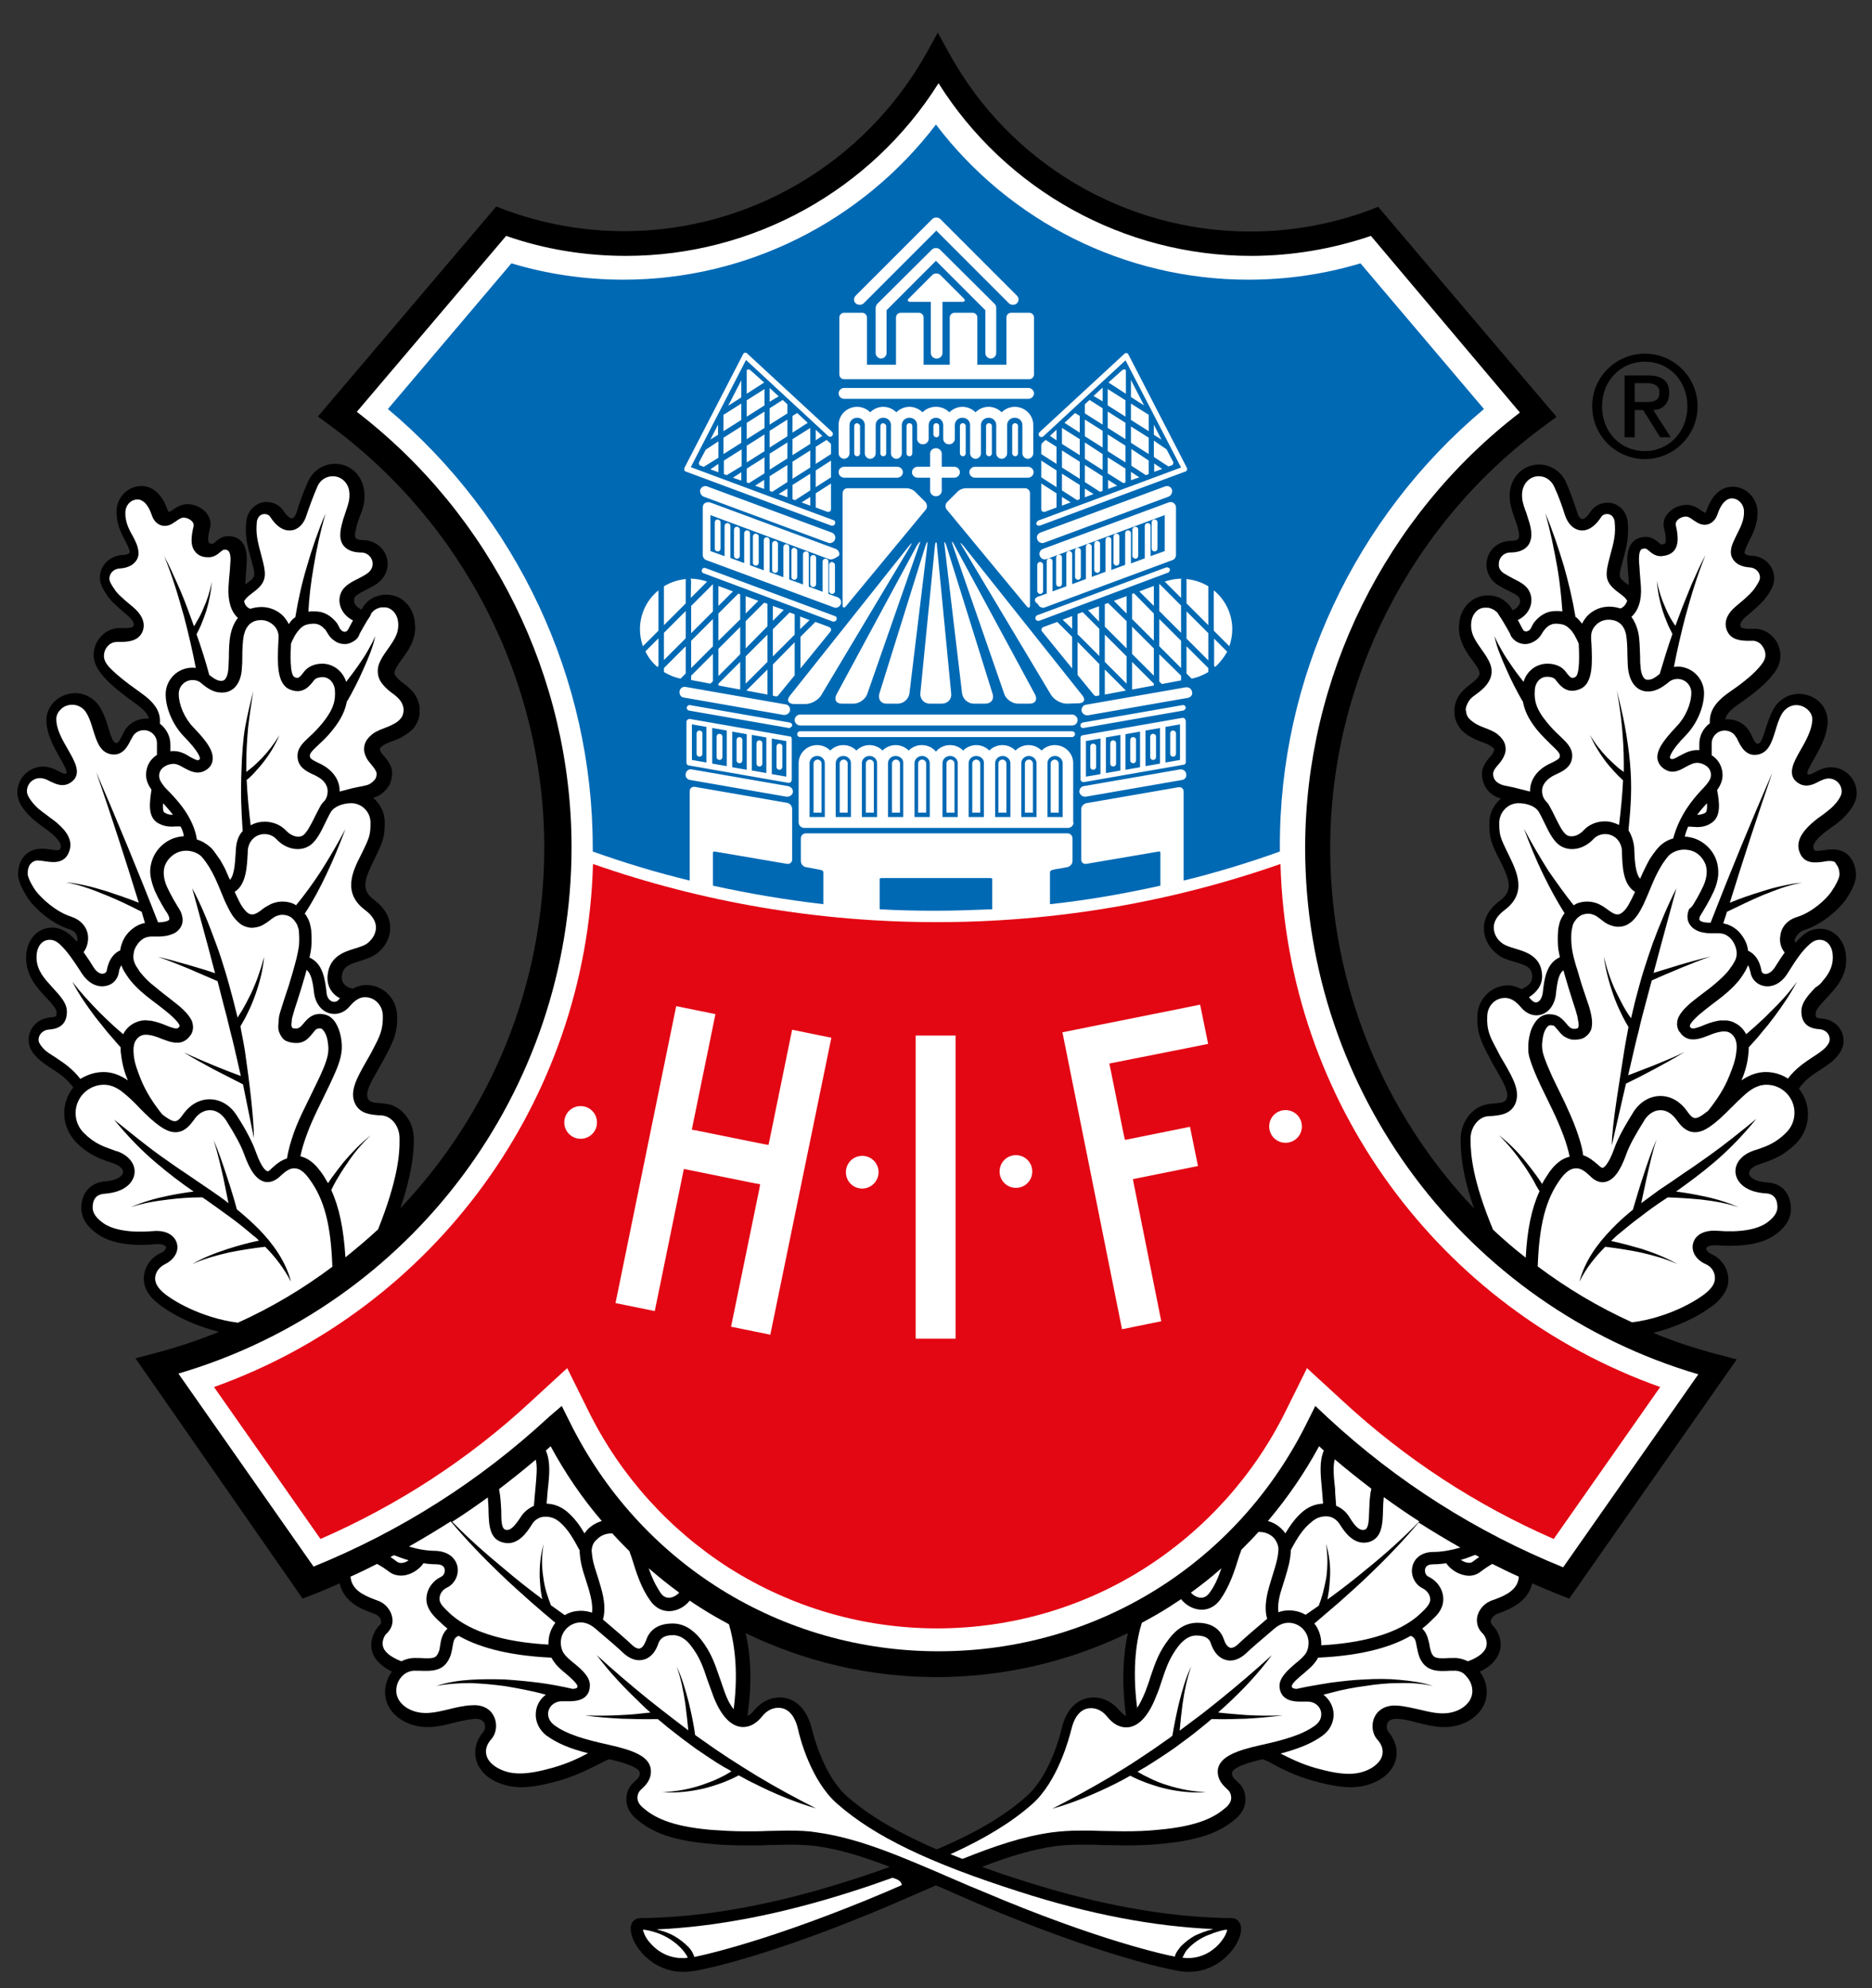
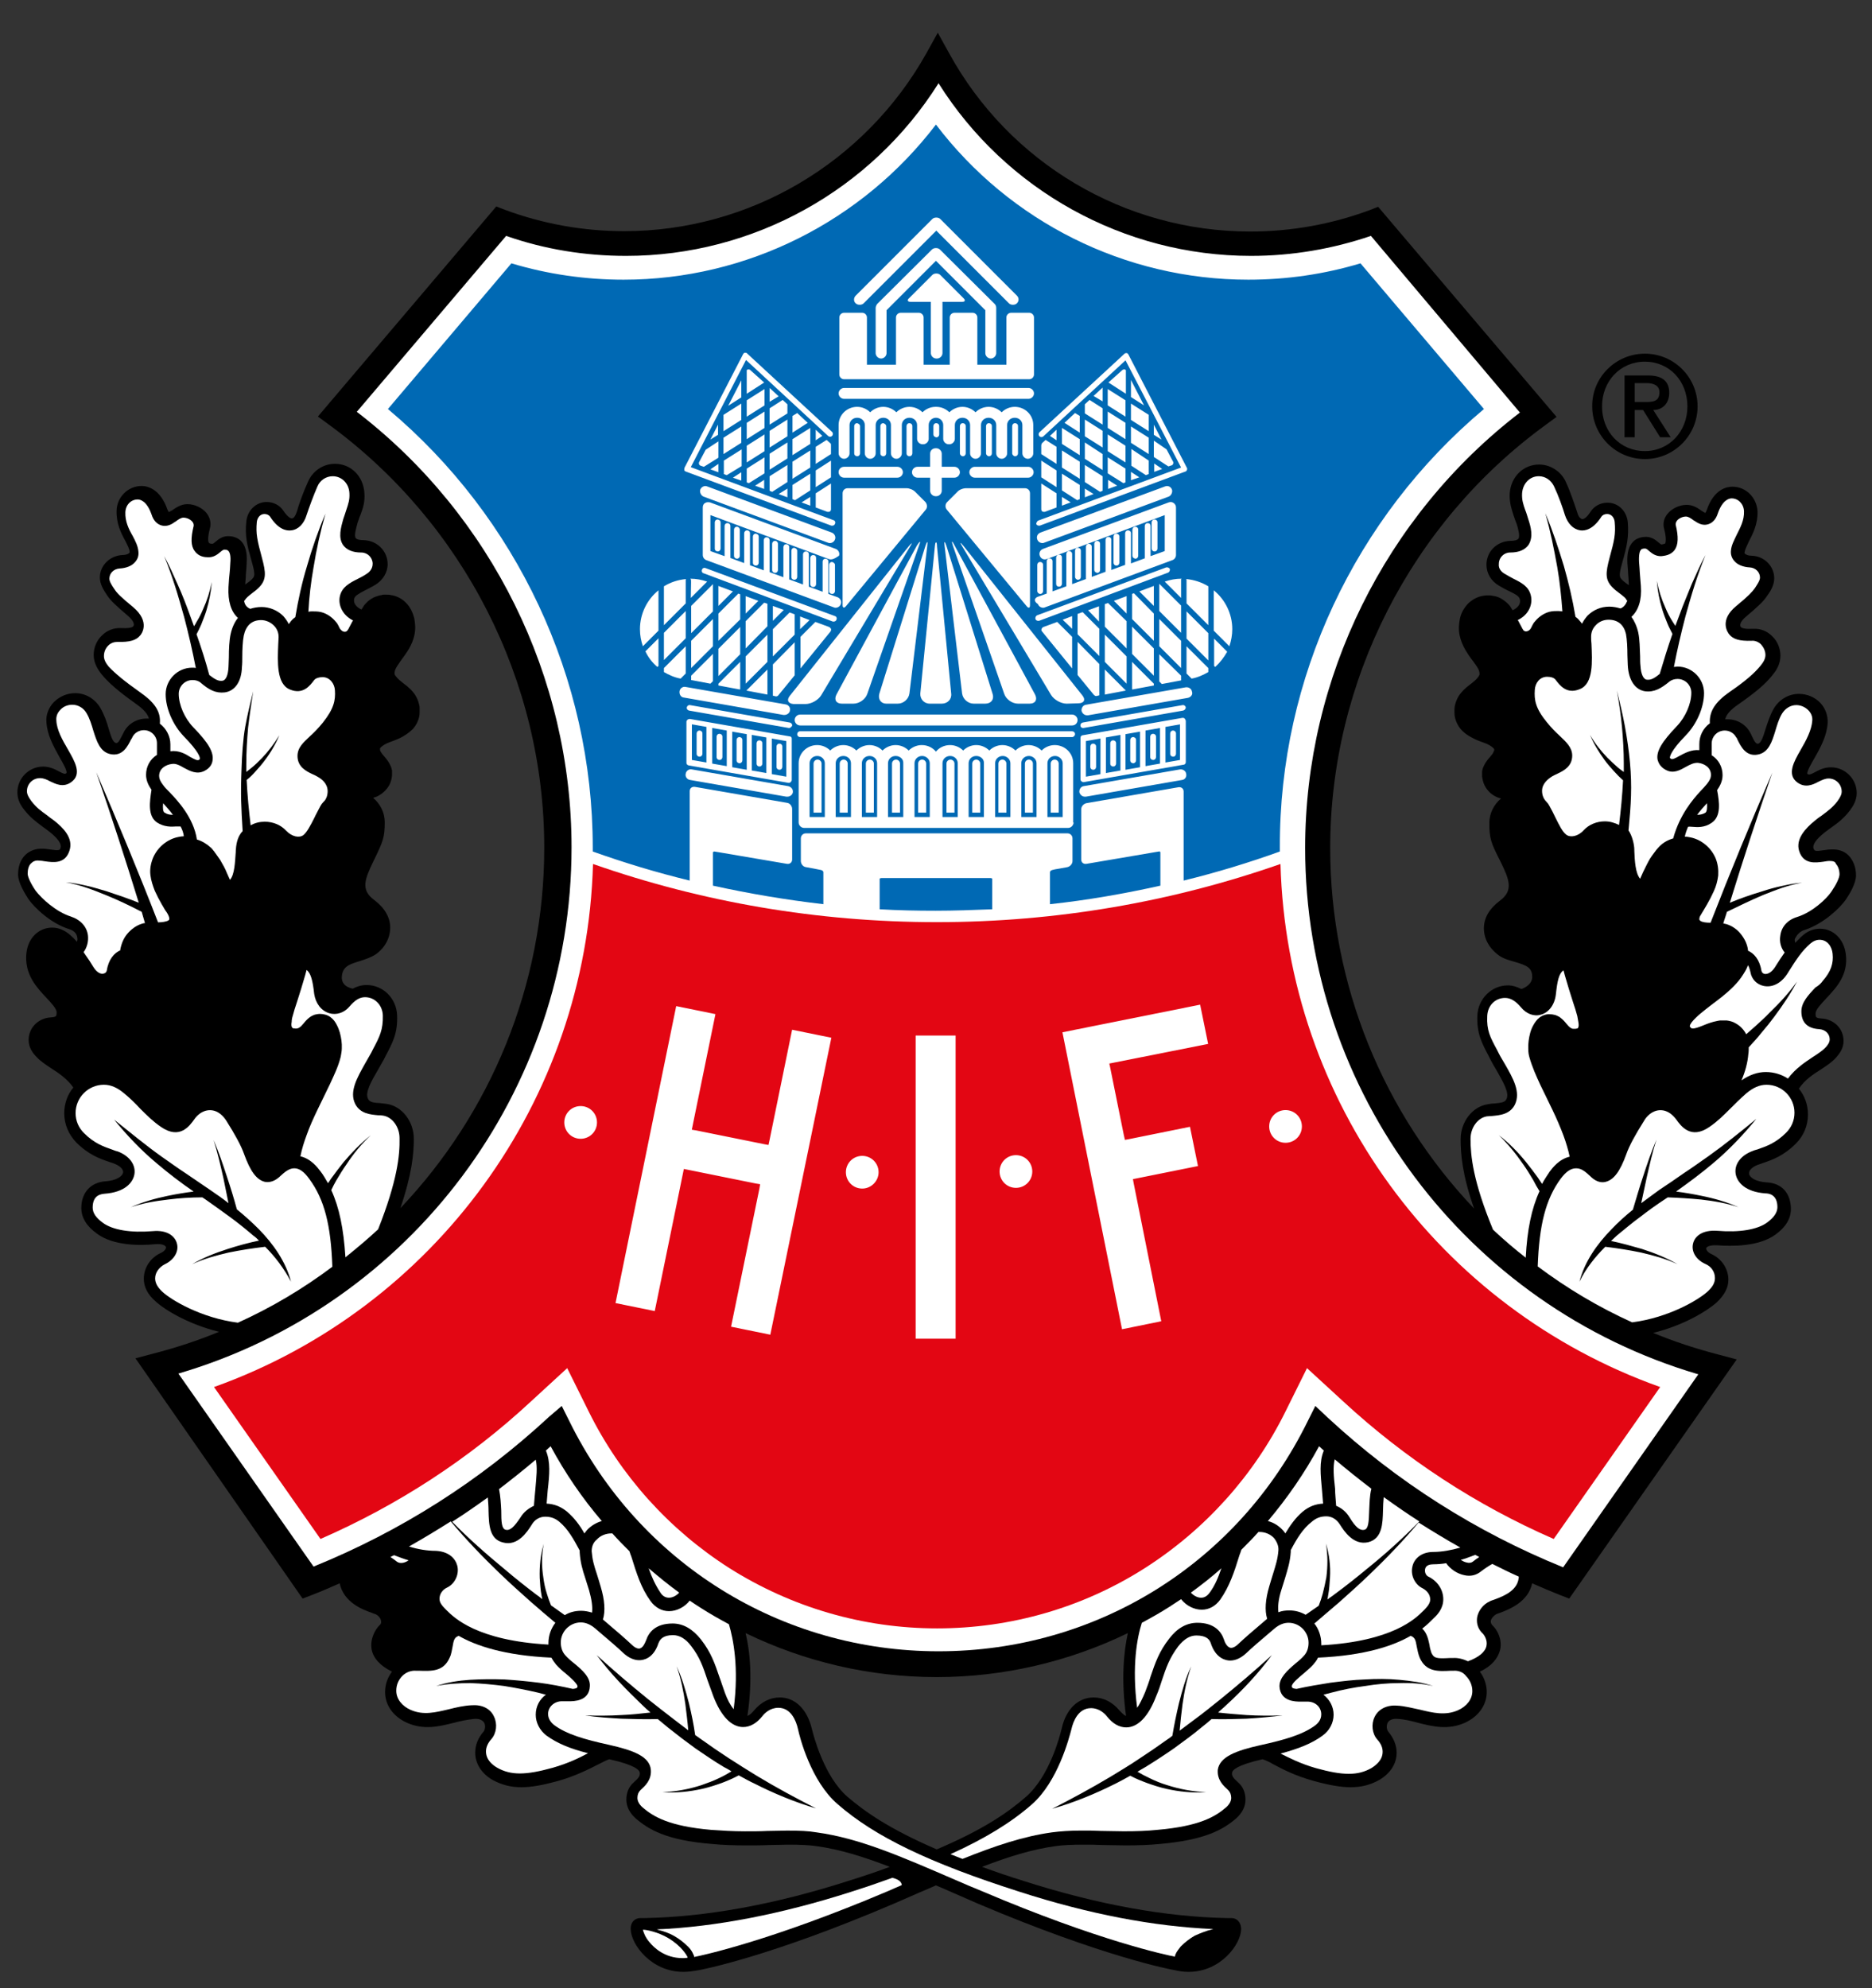
<svg xmlns="http://www.w3.org/2000/svg" height="318.517" width="300">
  <rect width="100%" height="100%" fill="#333333" stroke="none" />
  <path d="m190.586 318.517c-.932 0-1.863-.116-2.795-.291-1.048-.175-12.054-2.329-31.968-10.831-1.281-.524-2.504-1.048-3.727-1.572l-2.038-.873-2.038.873c-1.165.524-2.446 1.048-3.727 1.572-19.798 8.443-31.036 10.656-32.026 10.831-.873.175-1.805.291-2.737.291-6.58 0-10.889-5.474-10.947-9.259-.058-2.387 1.63-4.251 3.901-4.367.175 0 .408 0 .699 0 9.55-.175 20.148-2.096 31.619-5.707-1.514-.408-2.911-.699-4.309-.873-1.165-.175-2.446-.233-4.193-.233-.99 0-5.415.116-6.696.116-2.155 0-4.018-.058-5.823-.233-7.977-.699-11.238-2.679-13.568-4.717-1.514-1.339-2.387-3.086-2.387-4.891 0-1.281.408-2.504 1.048-3.552-.291-.116-.699-.175-1.106-.291-.291.116-.641.291-.815.408-1.514.815-3.843 2.038-6.988 2.911-2.62.699-4.658 1.048-6.522 1.048-2.155 0-4.076-.466-5.823-1.514-2.562-1.456-4.076-3.843-4.076-6.522 0-.873.175-1.747.466-2.562-.291.058-.582.116-.932.233-1.398.349-2.97.699-4.717.699-1.514 0-2.911-.291-4.251-.873-3.086-1.339-5.008-4.134-5.008-7.221 0-.815.116-1.63.349-2.387-1.572-1.339-2.213-2.795-2.446-3.901-.349-1.63 0-3.144.641-4.425-1.398-.582-3.377-1.572-4.658-3.494-.757.349-1.514.641-2.271.932l-3.319 1.281-30.047-42.857 6.289-1.63c1.339-.349 2.679-.699 3.96-1.165-2.038-.99-3.61-2.096-4.658-3.028-1.747-1.63-2.62-3.436-2.62-5.474 0-1.048.233-2.096.699-3.028-2.97-.175-5.415-.932-7.22-2.213-2.329-1.689-3.494-3.727-3.494-6.114 0-2.795 1.339-5.008 3.552-6.056-1.165-.582-2.387-1.398-3.668-2.679-1.689-1.689-2.679-3.96-2.679-6.405 0-1.339.291-2.62.873-3.843-.582-.466-1.165-.873-1.863-1.339-.99-.641-1.98-1.281-2.795-2.213-.815-.932-1.922-2.329-1.922-4.425 0-2.329 1.281-4.367 3.261-5.357-.291-.349-.641-.699-.932-1.048-2.155-2.446-3.028-5.008-2.679-7.861.233-1.98 1.223-3.668 2.562-4.775-.815-.757-1.456-1.514-1.863-2.155-1.398-1.98-2.096-3.785-2.096-5.299 0-1.98.699-3.727 2.038-4.95.641-.582 1.339-1.048 2.155-1.281-.815-.641-1.747-1.398-2.62-2.562-.699-.932-1.63-2.329-1.63-4.309 0-3.436 2.62-6.231 5.939-6.58-.699-1.398-1.165-2.853-1.281-4.484-.116-1.863.582-3.668 1.863-5.066 1.339-1.398 3.261-2.271 5.241-2.271.582 0 1.165.058 1.689.175-.524-.815-1.223-2.096-1.223-3.785 0-1.863.757-3.668 2.096-4.95.641-.582 1.339-1.048 2.096-1.339-.699-.699-1.165-1.223-1.63-1.863-.757-1.106-1.63-2.504-1.63-4.251 0-2.504 1.572-4.717 3.843-5.648-.641-1.281-1.281-3.028-1.223-5.182.175-3.552 3.028-6.347 6.522-6.347.873 0 3.552.291 5.415 3.261.524-.175 1.165-.349 1.863-.349 1.922 0 3.843.932 5.008 2.446.641.815.99 1.747 1.106 2.679.116 0 .291 0 .466 0 .116 0 .291 0 .408 0 0-.058 0-.058 0-.116.291-3.086 2.737-5.415 5.707-5.415 1.223 0 2.329.349 3.261.99.349-.932.757-1.922 1.106-2.795 1.165-2.62 3.785-4.309 6.58-4.309.058 0 .175 0 .233 0-.815-.641-1.63-1.223-2.446-1.863l-3.901-2.853 31.677-36.976 2.97 1.106c5.823 2.155 11.995 3.261 18.284 3.261 19.216 0 36.859-10.481 46.118-27.31l3.96-7.221 3.96 7.221c9.259 16.828 26.96 27.31 46.118 27.31 6.289 0 12.461-1.106 18.284-3.261l2.97-1.106 31.444 37.034-3.901 2.853c-.815.582-1.63 1.223-2.446 1.863.058 0 .175 0 .233 0 2.795 0 5.415 1.689 6.58 4.309.408.873.757 1.863 1.106 2.795.932-.641 2.038-.99 3.261-.99 2.97 0 5.415 2.329 5.707 5.415 0 .058 0 .058 0 .116.116 0 .291 0 .408 0 .175 0 .291 0 .466 0 .116-.932.466-1.922 1.106-2.679 1.165-1.514 3.086-2.446 5.008-2.446.699 0 1.339.116 1.863.349 1.863-2.97 4.542-3.261 5.415-3.261 3.494 0 6.347 2.795 6.522 6.347.116 2.155-.582 3.901-1.223 5.182 2.271.932 3.843 3.086 3.843 5.648 0 1.805-.815 3.144-1.63 4.251-.408.641-.873 1.165-1.63 1.863.757.291 1.456.757 2.096 1.339 1.339 1.281 2.096 3.086 2.096 4.95 0 1.689-.641 2.97-1.223 3.785.524-.116 1.106-.175 1.689-.175 1.98 0 3.843.815 5.241 2.271 1.281 1.398 1.98 3.144 1.863 5.008-.116 1.63-.582 3.086-1.281 4.484 3.319.349 5.939 3.144 5.939 6.58 0 1.98-.932 3.436-1.63 4.309-.932 1.165-1.805 1.98-2.62 2.562.815.291 1.514.699 2.155 1.281 1.281 1.223 2.038 3.028 2.038 4.95 0 1.514-.699 3.261-2.096 5.299-.408.582-1.048 1.339-1.863 2.155 1.398 1.106 2.329 2.795 2.562 4.775.349 2.853-.524 5.415-2.679 7.861-.349.349-.641.699-.932 1.048 1.98 1.048 3.261 3.028 3.261 5.357 0 2.096-1.106 3.552-1.922 4.425-.873.932-1.863 1.572-2.795 2.213-.641.408-1.281.815-1.863 1.339.582 1.165.873 2.504.873 3.843 0 2.446-.932 4.717-2.679 6.405-1.281 1.281-2.504 2.096-3.668 2.679 2.213 1.048 3.552 3.261 3.552 6.056 0 2.387-1.165 4.425-3.494 6.114-1.805 1.281-4.193 2.038-7.22 2.213.466.932.699 1.922.699 3.028 0 1.98-.873 3.843-2.62 5.474-1.048.932-2.62 2.038-4.658 3.028 1.339.408 2.679.815 3.96 1.165l6.289 1.63-30.047 42.857-3.319-1.281c-.757-.291-1.514-.582-2.271-.932-1.281 1.922-3.261 2.911-4.658 3.494.641 1.223.99 2.795.641 4.425-.233 1.106-.873 2.62-2.446 3.901.233.757.349 1.572.349 2.387 0 3.086-1.922 5.881-5.008 7.221-1.339.582-2.737.873-4.251.873-1.689 0-3.319-.408-4.717-.699-.291-.058-.641-.175-.932-.233.349.815.466 1.689.466 2.562 0 2.679-1.456 5.066-4.076 6.522-1.747.99-3.668 1.514-5.823 1.514-1.805 0-3.901-.349-6.522-1.048-3.203-.873-5.474-2.096-6.988-2.911-.175-.116-.524-.291-.815-.408-.408.116-.815.233-1.106.291.699.99 1.048 2.213 1.048 3.552 0 1.805-.815 3.552-2.387 4.891-2.329 2.038-5.59 4.018-13.568 4.717-1.805.175-3.668.233-5.823.233-1.281 0-5.765-.116-6.696-.116-1.747 0-3.028.058-4.193.233-1.398.175-2.795.466-4.309.873 11.471 3.668 22.127 5.59 31.619 5.707.291 0 .524 0 .699 0 2.271.058 3.96 1.98 3.901 4.367.058 3.785-4.251 9.259-10.831 9.259zm-65.683-49.088c3.668 0 6.522 2.62 7.57 6.813.175.699 1.689 6.813 4.95 9.666 2.213 1.922 5.648 4.542 12.694 7.628 7.046-3.086 10.481-5.707 12.694-7.628 3.261-2.795 4.775-8.967 4.95-9.666.99-4.193 3.901-6.813 7.57-6.813.757 0 1.514.116 2.271.349-.058-1.514 0-2.853.116-4.076-8.676 3.552-18.109 5.415-27.543 5.415-9.433 0-18.866-1.863-27.543-5.415.116 1.223.116 2.562.116 4.076.641-.233 1.398-.349 2.155-.349zm-63.121-95.031c.175 0 .349.058.524.058 3.668.524 6.464 3.96 6.522 8.036 0 .582 0 1.165-.058 1.863 10.365-13.975 16.013-30.862 16.013-48.505 0-21.836-8.909-42.741-24.224-57.939.058.291.116.641.116.932.116 1.98-.408 3.319-.815 4.542-.116.291-.233.582-.291.873 2.795.699 4.833 3.144 4.833 6.114 0 .932-.233 1.863-.641 2.737 1.106.349 2.155.932 2.97 1.805.932.99 1.63 2.213 1.922 3.552.291 1.223.291 2.387.058 3.61-.175 1.048-.582 2.096-1.223 3.203-.408.757-.873 1.398-1.339 1.98 0 0-.116.175-.175.233.058.058.116.058.175.116.699.466 1.747 1.339 2.504 2.62.349.582.641 1.223.815 1.922.116.349.175.699.175 1.106 0 .233 0 .349.058.466v.291.233c-.058 1.572-.699 3.144-1.805 4.309-.932.99-1.98 1.572-2.795 1.98-.233.116-.466.233-.757.349.175.291.349.582.466.873.175.466.291.873.408 1.339v.116l.058.291v.408.233c0 .116 0 .175 0 .291-.058.815-.291 1.63-.641 2.387-.291.641-.699 1.165-1.223 1.689.466.99.757 2.096.757 3.203.058 2.97-.408 4.076-1.863 6.988l-.175.408c-.349.699-1.165 2.329-1.048 2.737v0c0 0 .058.116.408.408 2.97 2.213 3.552 4.717 3.552 6.405 0 2.446-1.165 4.658-3.261 6.231-.408.291-.815.524-1.223.699 3.086.815 5.357 3.61 5.532 6.988.175 3.494-.873 5.474-2.096 7.686l-.291.582c-.349.641-.699 1.223-.99 1.805-.349.582-.699 1.223-.932 1.747zm177.892-96.487c-15.314 15.198-24.224 36.102-24.224 57.939 0 17.644 5.648 34.53 16.013 48.505-.058-.699-.058-1.281-.058-1.863.058-4.018 2.853-7.453 6.522-8.036.175 0 .349-.058.524-.058-.291-.524-.641-1.165-.932-1.63-.291-.524-.699-1.165-.99-1.805l-.291-.582c-1.223-2.271-2.213-4.193-2.096-7.686.175-3.377 2.446-6.172 5.532-6.988-.408-.175-.815-.408-1.223-.699-2.038-1.514-3.261-3.785-3.261-6.231 0-1.689.641-4.193 3.552-6.405.349-.233.408-.408.408-.408.058-.408-.699-2.038-1.048-2.737l-.175-.349c-1.456-2.97-1.863-4.018-1.863-6.988 0-1.106.291-2.213.757-3.203-.524-.524-.932-1.048-1.223-1.689-.349-.699-.582-1.572-.641-2.387 0-.058 0-.175 0-.233v-.349-.349l.058-.349v-.058c.058-.466.233-.932.408-1.339.175-.349.291-.641.466-.932-.233-.116-.524-.233-.757-.349-.815-.408-1.863-.99-2.795-2.038-1.048-1.106-1.747-2.737-1.747-4.309v-.233-.233c0-.175 0-.349.058-.524.058-.349.116-.699.175-1.106.175-.641.466-1.339.815-1.922.757-1.223 1.805-2.096 2.504-2.62.058-.058.058-.058.116-.116-.058-.058-.175-.233-.175-.233-.408-.582-.873-1.223-1.339-1.98-.641-1.048-1.048-2.096-1.223-3.144-.233-1.223-.175-2.387.058-3.552.349-1.398.99-2.62 1.922-3.61.815-.873 1.863-1.456 2.97-1.805-.408-.815-.641-1.747-.641-2.737 0-2.97 2.038-5.474 4.833-6.114-.116-.291-.233-.582-.291-.873-.466-1.223-.932-2.562-.815-4.542 0-.408.058-.699.116-1.048z" fill="none" />
  <path d="m289.286 148.952c2.97-.99 5.59-3.494 6.522-4.833.582-.873 1.63-2.562 1.63-3.901 0-1.281-.466-2.446-1.223-3.203-.699-.699-1.689-.99-2.737-.932-.408 0-.815.058-1.165.116-1.514.233-1.514.116-1.689-.291-.175-.582.408-1.456 1.805-2.562.408-.291.757-.582 1.106-.815.99-.699 1.922-1.398 2.911-2.679.524-.699 1.106-1.63 1.106-2.795 0-2.271-1.863-4.134-4.134-4.134v0c-1.048 0-1.863.408-2.504.757-.873.466-1.048.466-1.281.291-.116-.349.699-1.747 1.106-2.446 1.106-1.922 2.038-3.727 2.155-5.707.058-1.165-.349-2.329-1.165-3.203-.873-.932-2.155-1.456-3.436-1.456-1.63 0-3.144.873-4.018 2.329-.641 1.106-.99 2.271-1.339 3.319-.349 1.165-.699 2.213-1.165 2.329-.291.058-.524-.116-1.048-1.281-.058-.175-.175-.349-.233-.466-.699-1.339-2.096-2.155-3.61-2.155-.116 0-.233 0-.408 0 .175-.699.699-1.456 2.271-2.504 2.737-1.922 4.309-3.261 5.415-4.717.524-.641 1.165-1.63 1.165-2.97 0-1.165-.466-2.329-1.339-3.144-.815-.815-1.863-1.223-3.028-1.165-1.106.058-1.805-.058-1.98-.291-.233-.291-.058-.932.873-1.689 1.922-1.63 2.737-2.387 3.319-3.261.641-.873 1.165-1.805 1.165-2.853 0-1.922-1.572-3.552-3.61-3.61-.582 0-.932-.175-1.106-.349 0-.058-.058-.058-.058-.116.058-.466.349-1.048.699-1.805.641-1.223 1.456-2.795 1.398-4.833-.116-2.213-1.863-3.96-4.018-3.96-.873 0-2.97.349-4.134 3.785-.116.291-.175.408-.233.408-.058 0-.175-.058-.408-.233l-.116-.058c-.641-.466-1.398-.99-2.446-.99-1.165 0-2.387.582-3.086 1.456-.582.699-.757 1.572-.524 2.387.466 1.805.175 2.271.175 2.329-.058.058-.233.116-.582.175-.116 0-.233-.116-.524-.349-.408-.349-1.048-.873-1.98-.873-1.106 0-1.805.466-2.155.873-.873.99-.873 2.446-.815 3.494.058.815.116 1.281.116 1.63.058.466.058.873.116 1.747-.058-.058-.116-.116-.175-.116-.291-.233-.582-.408-.815-.641-.524-.524-.699-.641-.058-2.911.757-2.679 1.048-4.076.873-6.405-.175-1.805-1.514-3.144-3.261-3.144-1.106 0-2.096.524-2.679 1.398-.582.932-1.106 1.281-1.398 1.223-.233-.058-.582-.349-.757-1.048-.408-1.223-1.106-3.319-1.805-4.833-.757-1.747-2.504-2.853-4.309-2.853-2.562 0-4.542 1.98-4.717 4.658-.058 1.456.291 2.446.641 3.552.116.408.291.815.466 1.281.233.699.582 1.98.291 2.387-.175.233-.641.349-1.281.349-2.155.058-3.843 1.689-3.843 3.843 0 1.339.757 2.62 1.98 3.319.582.349 1.106.641 1.63.873 1.048.524 1.63.815 1.747 1.339.175.699-.291 1.339-1.165 1.747l-.291-.466c-.116-.233-.291-.408-.466-.582-.349-.349-.757-.641-1.165-.873-.408-.233-.873-.349-1.339-.408-.116 0-.233-.058-.349-.058-.175 0-.175 0-.291 0-.291 0-.466 0-.757.058-.932.116-1.863.641-2.504 1.281-.641.699-1.106 1.514-1.281 2.387-.175.873-.233 1.747-.058 2.62.175.873.524 1.689.932 2.387.408.699.815 1.281 1.281 1.863.408.582.815 1.106.932 1.572.058.233.058.349.058.466 0 .116-.116.291-.233.466-.291.408-.815.815-1.339 1.223-.641.466-1.339 1.106-1.805 1.863-.233.408-.408.815-.524 1.281-.058.233-.116.466-.116.699 0 .175 0 .233 0 .349v.175.175c0 .932.466 1.98 1.106 2.679.641.699 1.398 1.106 2.096 1.456.699.349 1.514.582 2.038.815.524.233 1.048.641 1.106.815.058.116.058.116 0 .233-.058.116-.116.349-.291.582-.349.466-.99 1.048-1.398 1.98-.116.233-.175.466-.233.757v.233.175.058.116.058c0 .058 0 .116 0 .175.058.466.175.99.408 1.456.466.932 1.223 1.572 2.096 1.922.175.058.349.116.524.175-1.106.932-1.863 2.329-1.863 3.901 0 2.446.233 3.144 1.63 5.881l.175.349c1.398 2.853 2.096 4.6-.116 6.231-1.689 1.281-2.562 2.737-2.562 4.425 0 1.63.815 3.144 2.271 4.251.757.582 1.747.873 2.62 1.106 1.98.582 2.795.932 2.853 2.329.058 1.223-1.165 1.863-1.747 2.038-.699-.349-1.398-.582-2.155-.582-2.62 0-4.775 2.155-4.891 4.833-.116 2.853.699 4.367 1.805 6.464l.291.582c.291.582.641 1.165.99 1.747 1.048 1.863 2.096 3.61 1.572 4.6-.233.524-.815.582-1.98.699-.349 0-.699.058-.99.116-2.446.349-4.367 2.795-4.367 5.59 0 2.329.233 5.648 2.155 11.122-14.441-15.198-23.059-35.695-23.059-57.764 0-26.669 12.927-52.057 34.53-67.779l1.747-1.281-28.591-33.657-1.339.524c-6.114 2.271-12.578 3.436-19.158 3.436-20.089 0-38.606-10.947-48.273-28.591l-1.805-3.261-1.805 3.261c-9.841 17.585-28.358 28.533-48.447 28.533-6.58 0-13.043-1.165-19.158-3.436l-1.339-.524-28.591 33.657 1.747 1.281c21.603 15.78 34.53 41.11 34.53 67.78 0 22.069-8.618 42.566-23.059 57.764 1.863-5.474 2.155-8.734 2.155-11.122 0-2.795-1.922-5.241-4.367-5.59-.291-.058-.641-.058-.99-.116-1.165-.058-1.747-.175-1.98-.699-.524-.99.524-2.795 1.572-4.6.349-.582.641-1.165.99-1.747l.291-.582c1.106-2.096 1.922-3.61 1.805-6.464-.116-2.737-2.271-4.833-4.891-4.833-.815 0-1.572.233-2.213.582-.349-.058-1.106-.291-1.456-.815-.233-.291-.349-.699-.291-1.223.175-1.514 1.165-1.863 2.912-2.387.873-.291 1.805-.582 2.562-1.106 1.456-1.048 2.271-2.62 2.271-4.251 0-1.63-.873-3.144-2.562-4.425-2.213-1.63-1.514-3.319-.116-6.231l.175-.349c1.339-2.795 1.63-3.436 1.63-5.881 0-1.572-.757-2.97-1.863-3.901.175-.058.349-.116.524-.175.815-.349 1.63-1.048 2.096-1.922.233-.466.349-.932.408-1.456 0-.058 0-.116 0-.175v-.058-.116-.058-.175-.233c-.058-.291-.116-.524-.233-.757-.408-.932-1.048-1.514-1.398-1.98-.175-.233-.291-.466-.291-.582 0-.116 0-.175 0-.233.058-.175.582-.582 1.106-.815.524-.233 1.281-.466 2.038-.815.699-.349 1.456-.815 2.096-1.456.641-.699 1.106-1.689 1.106-2.679v-.175-.175c0-.058 0-.175 0-.349 0-.291-.058-.466-.116-.699-.116-.466-.291-.873-.524-1.281-.466-.757-1.165-1.398-1.805-1.863-.524-.408-1.048-.815-1.339-1.223-.175-.175-.233-.349-.233-.466 0-.116 0-.233.058-.466.116-.408.524-.99.932-1.572.408-.582.873-1.165 1.281-1.863.408-.699.757-1.456.932-2.387.175-.873.116-1.689-.058-2.62-.233-.873-.641-1.747-1.281-2.387-.641-.699-1.572-1.165-2.504-1.281-.233-.058-.466-.058-.757-.058-.116 0-.175 0-.291 0-.116 0-.233 0-.349.058-.466.058-.932.233-1.339.408-.408.233-.815.466-1.165.873-.175.175-.349.349-.466.582l-.291.466c-.873-.408-1.339-1.048-1.165-1.747.116-.466.641-.757 1.747-1.339.466-.233 1.048-.524 1.63-.873 1.223-.757 1.98-1.98 1.98-3.319 0-2.096-1.689-3.785-3.843-3.843-.641 0-1.165-.116-1.281-.349-.291-.408.116-1.689.291-2.387.175-.466.291-.932.466-1.281.408-1.106.757-2.096.641-3.552-.175-2.679-2.155-4.658-4.717-4.658-1.863 0-3.552 1.106-4.309 2.853-.699 1.514-1.456 3.552-1.805 4.833-.233.699-.524 1.048-.757 1.048-.291.058-.815-.349-1.398-1.223-.582-.873-1.572-1.398-2.679-1.398-1.689 0-3.086 1.339-3.261 3.144-.233 2.329.116 3.727.873 6.405.641 2.271.466 2.387-.058 2.911-.233.233-.524.408-.815.641-.058.058-.116.058-.175.116.058-.873.116-1.281.116-1.747.058-.408.058-.815.116-1.63.058-1.048.058-2.504-.815-3.494-.349-.408-1.048-.873-2.155-.873-.932 0-1.572.524-1.98.873-.291.233-.408.349-.524.349-.349 0-.524-.058-.582-.175-.058-.058-.291-.524.175-2.329.233-.815 0-1.689-.524-2.387-.699-.873-1.922-1.456-3.086-1.456-1.048 0-1.863.582-2.446.99l-.116.058c-.175.116-.349.175-.408.233-.058-.058-.116-.175-.233-.408-1.165-3.377-3.261-3.785-4.134-3.785-2.155 0-3.96 1.747-4.018 3.96-.058 2.038.699 3.552 1.398 4.833.349.699.699 1.339.699 1.805 0 .058 0 .116-.058.116-.116.175-.524.349-1.106.349-2.038.116-3.61 1.689-3.61 3.61 0 1.048.582 1.98 1.165 2.853.582.873 1.398 1.63 3.319 3.261.932.815 1.106 1.398.873 1.689-.175.233-.873.349-1.98.291-1.106-.058-2.213.349-3.028 1.165-.873.815-1.339 1.98-1.339 3.144 0 1.339.699 2.329 1.165 2.97 1.165 1.456 2.737 2.795 5.415 4.717 1.514 1.048 2.096 1.805 2.271 2.504-.116 0-.233 0-.408 0-1.514 0-2.911.815-3.61 2.155-.058.175-.175.291-.233.466-.582 1.165-.757 1.339-1.048 1.281-.524-.116-.815-1.223-1.165-2.329-.291-1.048-.699-2.213-1.339-3.319-.873-1.456-2.387-2.329-4.018-2.329-1.281 0-2.504.524-3.436 1.456-.815.873-1.281 2.038-1.165 3.203.116 1.98 1.048 3.727 2.155 5.707.408.699 1.223 2.096 1.048 2.446-.233.175-.349.175-1.223-.291-.641-.349-1.514-.757-2.504-.757 0 0 0 0 0 0-2.271 0-4.134 1.863-4.134 4.134 0 1.223.582 2.155 1.106 2.795.99 1.281 1.922 1.922 2.911 2.679.349.233.699.524 1.106.815 1.398 1.106 1.98 1.98 1.805 2.562-.116.408-.175.524-1.689.291-.408-.058-.757-.116-1.165-.116-1.048-.058-2.038.291-2.737.932-.815.757-1.223 1.863-1.223 3.203 0 1.281 1.048 2.97 1.63 3.901.932 1.339 3.552 3.901 6.522 4.833.815.233 1.281.757 1.339 1.398.058.233 0 .466-.058.641-.349-.408-.699-.757-1.106-1.106-.873-.757-1.863-1.165-2.853-1.165-2.155 0-3.843 1.63-4.134 4.018-.233 2.155.408 4.018 2.038 5.939.349.408.699.815 1.048 1.165.873.932 1.747 1.863 1.747 2.446 0 .582 0 .757-.932.815-2.038.116-3.552 1.689-3.552 3.61 0 1.223.641 2.096 1.281 2.737.641.699 1.456 1.223 2.329 1.805 1.281.815 2.562 1.689 3.552 3.086-.932 1.106-1.456 2.562-1.456 4.134 0 1.747.699 3.377 1.922 4.658 1.98 1.98 3.785 2.62 5.357 3.144.291.116.582.175.815.291.873.349 1.398.873 1.339 1.398-.116.582-1.048 1.281-2.853 1.398-2.329.175-3.843 1.805-3.843 4.251 0 1.572.815 2.911 2.504 4.134 2.679 1.98 6.988 1.922 9.317 1.689 1.165-.116 1.689.233 1.747.466.058.175-.175.641-.815.932-1.689.757-2.737 2.387-2.737 4.134 0 1.281.582 2.504 1.863 3.61 1.572 1.456 5.415 3.727 10.19 4.891-3.377 1.398-6.929 2.562-10.54 3.494l-2.853.757 26.786 38.49 1.514-.582c1.514-.582 2.97-1.223 4.425-1.863.641 3.028 3.61 4.193 5.124 4.717.233.116.466.175.641.233.466.233.815.641.873 1.106.058.291-.058.524-.291.699-.641.641-1.514 2.155-1.223 3.843.291 1.456 1.398 2.62 3.261 3.552-.699.932-1.106 2.038-1.106 3.261 0 2.155 1.339 3.96 3.552 4.95 2.679 1.165 5.066.582 7.395 0 1.106-.291 2.213-.524 3.319-.641.582-.058 1.281.058 1.63.641.233.466.116 1.106-.116 1.398-.873.99-1.339 2.155-1.339 3.377 0 1.747 1.048 3.377 2.795 4.367 1.398.757 2.853 1.165 4.6 1.165 1.63 0 3.494-.349 5.823-.99 2.911-.815 5.008-1.922 6.522-2.679.757-.408 1.398-.699 1.747-.815 4.193.932 4.833 1.747 4.891 2.155.058.582-.233.873-.932 1.514l-.058.058c-.757.641-1.165 1.63-1.165 2.737 0 1.106.524 2.155 1.514 3.028 2.038 1.747 4.891 3.494 12.17 4.076 1.747.175 3.552.233 5.59.233 1.281 0 2.446 0 3.61-.058 1.048 0 2.096-.058 3.086-.058 1.863 0 3.261.058 4.484.233 3.785.524 7.512 1.689 11.762 3.319-2.038.757-4.251 1.514-6.696 2.271-11.821 3.785-22.826 5.765-32.667 5.939-.291 0-.466 0-.641 0-.757 0-1.572.582-1.514 1.805.058 2.387 3.261 6.813 8.443 6.813.757 0 1.514-.116 2.213-.233.466-.058 11.413-2.096 31.561-10.714 1.456-.641 2.795-1.223 4.134-1.805.873-.349 1.747-.757 2.562-1.106.815.349 1.689.699 2.562 1.106 1.339.582 2.679 1.165 4.134 1.805 20.148 8.56 31.095 10.598 31.502 10.656.757.175 1.514.291 2.271.291 5.182 0 8.385-4.425 8.443-6.813 0-1.223-.757-1.805-1.514-1.805-.175 0-.349 0-.641 0-9.841-.175-20.846-2.155-32.667-5.939-2.446-.757-4.658-1.514-6.696-2.271 4.251-1.63 7.977-2.795 11.762-3.319 1.281-.175 2.62-.233 4.484-.233.99 0 2.038 0 3.086.058 1.165 0 2.387.058 3.61.058 2.096 0 3.843-.058 5.59-.233 7.279-.641 10.132-2.329 12.17-4.076.99-.873 1.514-1.922 1.514-3.028 0-1.106-.408-2.096-1.165-2.737l-.058-.058c-.699-.641-.99-.932-.932-1.514.058-.408.757-1.223 4.891-2.155.408.116 1.048.408 1.747.815 1.514.815 3.552 1.863 6.522 2.679 2.329.641 4.251.99 5.823.99 1.805 0 3.261-.408 4.6-1.165 1.805-1.048 2.795-2.62 2.795-4.367 0-1.165-.466-2.329-1.339-3.377-.233-.291-.349-.873-.116-1.398.291-.582 1.048-.699 1.63-.641 1.106.058 2.271.349 3.319.641 2.329.582 4.717 1.165 7.395 0 2.213-.99 3.552-2.853 3.552-4.95 0-1.165-.408-2.329-1.106-3.261 1.863-.873 2.911-2.096 3.261-3.552.349-1.689-.524-3.203-1.223-3.843-.233-.233-.291-.466-.291-.699.058-.408.466-.873.873-1.106.175-.058.408-.175.641-.233 1.514-.582 4.484-1.747 5.124-4.717 1.456.641 2.97 1.281 4.425 1.863l1.514.582 26.844-38.315-2.853-.757c-3.61-.932-7.162-2.096-10.54-3.494 4.775-1.165 8.56-3.436 10.19-4.891 1.223-1.165 1.863-2.329 1.863-3.61 0-1.747-1.048-3.377-2.737-4.134-.641-.291-.873-.757-.815-.932.058-.233.582-.524 1.747-.466 2.329.175 6.638.233 9.317-1.689 1.689-1.223 2.504-2.562 2.504-4.134 0-2.504-1.456-4.134-3.843-4.251-1.863-.116-2.795-.815-2.853-1.398-.058-.524.466-1.048 1.339-1.398.291-.116.582-.175.815-.291 1.572-.524 3.377-1.165 5.357-3.144 1.223-1.223 1.922-2.853 1.922-4.658 0-1.572-.524-2.97-1.456-4.134.99-1.456 2.271-2.271 3.552-3.086.873-.582 1.689-1.106 2.329-1.805.641-.699 1.281-1.572 1.281-2.737 0-1.98-1.514-3.494-3.552-3.61-.932-.058-.932-.233-.932-.815 0-.582.873-1.514 1.747-2.446.349-.349.699-.757 1.048-1.165 1.689-1.922 2.329-3.785 2.038-5.939-.291-2.329-1.98-4.018-4.134-4.018-1.048 0-2.038.408-2.853 1.165-.408.349-.757.757-1.106 1.106-.058-.233-.116-.466-.058-.641.349-.699.815-1.223 1.63-1.456zm-139.169 119.721c10.656 0 21.137-2.446 30.629-7.046-.641 2.911-1.106 7.337-.291 13.276-.408-.175-.757-.582-1.048-.873-1.106-1.339-2.562-2.096-4.134-2.096-2.504 0-4.425 1.863-5.124 4.95-.291 1.281-1.98 7.686-5.707 10.947-2.737 2.387-6.638 5.182-14.325 8.443-7.686-3.319-11.53-6.056-14.325-8.443-3.727-3.261-5.415-9.724-5.707-10.947-.757-3.086-2.679-4.95-5.124-4.95-1.572 0-3.028.757-4.134 2.096-.291.349-.641.699-1.048.873.873-5.939.408-10.365-.291-13.276 9.491 4.6 19.915 7.046 30.629 7.046z" />
  <path d="m263.606 56.658c4.658 0 8.443 3.785 8.443 8.443 0 4.658-3.785 8.443-8.443 8.443-4.658 0-8.443-3.785-8.443-8.443-.058-4.658 3.785-8.443 8.443-8.443zm0 15.606c3.901 0 6.813-3.144 6.813-7.162 0-4.076-2.911-7.162-6.813-7.162-3.96 0-6.871 3.144-6.871 7.162 0 4.076 2.911 7.162 6.871 7.162zm-3.261-12.112h3.785c2.271 0 3.377.932 3.377 2.795 0 1.572-.99 2.737-2.562 2.737l2.795 4.367h-1.689l-2.737-4.367h-1.339v4.367h-1.63zm1.63 4.251h1.922c1.223 0 2.038-.233 2.038-1.572 0-1.106-.99-1.456-2.038-1.456h-1.922z" />
  <path d="m90.023 225.233l1.223 2.446c11.18 22.71 33.89 36.859 59.161 36.859 25.33 0 47.981-14.092 59.161-36.859l1.223-2.446 1.98 1.863c11.122 10.307 23.816 18.342 37.733 23.991l21.661-30.92c-37.209-10.947-63.005-45.245-63.005-84.317 0-27.252 12.811-53.164 34.414-69.759l-23.874-28.3c-6.172 2.096-12.636 3.203-19.216 3.203-20.38 0-39.305-10.54-50.078-27.659-10.773 17.12-29.697 27.659-50.078 27.659-6.58 0-13.043-1.048-19.216-3.203l-23.932 28.183c21.603 16.596 34.414 42.508 34.414 69.759 0 39.072-25.738 73.37-63.005 84.317l21.661 30.92c13.917-5.648 26.611-13.684 37.733-23.991z" fill="#fff" />
  <path d="m274.612 126.825.99-.175zM235.248 114.072v0c0 0 0 0 0 0z" />
  <path d="m205.202 138.412c-17.469 6.114-36.044 9.317-55.085 9.317-19.041 0-37.616-3.203-55.085-9.317-1.048 37.966-25.388 71.157-60.734 83.793l17.061 24.34c12.403-5.415 23.816-12.811 33.832-22.127l5.707-5.241 3.436 6.929c5.066 10.248 12.869 18.925 22.535 25.097 9.957 6.289 21.429 9.666 33.307 9.666 11.821 0 23.35-3.319 33.307-9.666 9.666-6.172 17.469-14.849 22.535-25.097l3.436-6.929 5.707 5.241c10.074 9.317 21.429 16.712 33.832 22.127l17.061-24.34c-35.52-12.636-59.802-45.827-60.85-83.793zm-112.151 44.022c-1.456 0-2.62-1.165-2.62-2.62 0-1.456 1.165-2.62 2.62-2.62 1.456 0 2.62 1.165 2.62 2.62 0 1.456-1.165 2.62-2.62 2.62zm30.396 31.386l-6.289-1.281 4.542-22.127.116-.699-.699-.116-10.947-2.213-.582-.116-.116.582-4.542 22.186-6.289-1.281 9.724-47.574 6.289 1.281-3.61 17.644-.175.873.699.116 10.947 2.213.641.116.175-.815 3.61-17.644 6.289 1.281zm14.732-23.408c-1.456 0-2.62-1.165-2.62-2.62 0-1.456 1.165-2.62 2.62-2.62 1.456 0 2.62 1.165 2.62 2.62 0 1.398-1.165 2.62-2.62 2.62zm14.965 24.049h-6.405v-48.564h6.405zm9.666-24.165c-1.456 0-2.62-1.165-2.62-2.62 0-1.456 1.165-2.62 2.62-2.62 1.456 0 2.62 1.165 2.62 2.62 0 1.456-1.165 2.62-2.62 2.62zm15.547-20.031l-.582.116.116.524 2.213 10.947.175.757.641-.116 9.783-1.98 1.281 6.289-9.841 1.98-.582.116.116.641 4.425 22.127-6.289 1.281-9.55-47.574 22.069-4.425 1.281 6.289zm27.659 12.811c-1.456 0-2.62-1.165-2.62-2.62 0-1.456 1.165-2.62 2.62-2.62 1.456 0 2.62 1.165 2.62 2.62 0 1.456-1.165 2.62-2.62 2.62z" fill="#e30613" />
  <g fill="#0069b4" transform="translate(-95.322 -14.092) scale(.582)">
    <path d="M417.7 232.3c-1.2 0-2.1.9-2.1 2v14.8h4.2v-14.8c0-1.1-1-2-2.1-2zm1 15.6h-2.1v-13.5c0-.6.5-1.1 1.1-1.1.6 0 1.1.5 1.1 1.1v13.5zM410.4 232.3c-1.2 0-2.1.9-2.1 2v14.8h4.2v-14.8c.1-1.1-.9-2-2.1-2zm1.1 15.6h-2.1v-13.5c0-.6.5-1.1 1.1-1.1.6 0 1.1.5 1.1 1.1v13.5zM447.1 232.3c-1.2 0-2.1.9-2.1 2v14.8h4.2v-14.8c0-1.1-1-2-2.1-2zm1 15.6h-2.1v-13.5c0-.6.5-1.1 1.1-1.1.6 0 1.1.5 1.1 1.1v13.5zM425.4 232.3c-1.2 0-2.1.9-2.1 2v14.8h4.2v-14.8c0-1.1-.9-2-2.1-2zm1.1 15.6h-2.1v-13.5c0-.6.5-1.1 1.1-1.1.6 0 1.1.5 1.1 1.1v13.5zM403.2 232.3c-1.2 0-2.1.9-2.1 2v14.8h4.2v-14.8c0-1.1-.9-2-2.1-2zm1.1 15.6h-2.1v-13.5c0-.6.5-1.1 1.1-1.1.6 0 1.1.5 1.1 1.1v13.5zM454.3 232.3c-1.2 0-2.1.9-2.1 2v14.8h4.2v-14.8c0-1.1-1-2-2.1-2zm1 15.6h-2.2v-13.5c0-.6.5-1.1 1.1-1.1.6 0 1.1.5 1.1 1.1zM432.6 232.3c-1.2 0-2.1.9-2.1 2v14.8h4.2v-14.8c.1-1.1-.9-2-2.1-2zm1.1 15.6h-2.2v-13.5c0-.6.5-1.1 1.1-1.1.6 0 1.1.5 1.1 1.1zM439.9 232.3c-1.2 0-2.1.9-2.1 2v14.8h4.2v-14.8c0-1.1-1-2-2.1-2zm1 15.6h-2.2v-13.5c0-.6.5-1.1 1.1-1.1.6 0 1.1.5 1.1 1.1zM359.9 234.4l4 .7v-9.8l-4-.7zm1.2-7.4c0-.4.3-.8.8-.8.4 0 .8.3.8.8v5.6c0 .4-.3.8-.8.8-.4 0-.8-.3-.8-.8zM354.3 233.4l4 .7v-9.8l-4-.7zm1.3-7.3c0-.4.3-.8.8-.8.4 0 .8.3.8.8v5.6c0 .4-.3.8-.8.8-.4 0-.8-.3-.8-.8zM437 266.1c0-.1-.3-.2-.6-.2-.3 0-1.2 0-2 0h-11.9-2-11.9c-.8 0-1.7 0-2 0-.3 0-.6.1-.6.2 0 .1 0 .9 0 1.7v6.7c5.1.3 10.2.4 15.4.4 5.2 0 10.4-.2 15.6-.4v-6.7c0-.8 0-1.6 0-1.7zM396 232.3c-1.2 0-2.1.9-2.1 2v14.8h4.2v-14.8c0-1.1-.9-2-2.1-2zm1.1 15.6h-2.1v-13.5c0-.6.5-1.1 1.1-1.1.6 0 1.1.5 1.1 1.1v13.5zM388.8 232.3c-1.2 0-2.1.9-2.1 2v14.8h4.2v-14.8c0-1.1-.9-2-2.1-2zm1.1 15.6h-2.1v-13.5c0-.6.5-1.1 1.1-1.1.6 0 1.1.5 1.1 1.1v13.5zM370.8 236.3l4 .7v-9.8l-4-.7zm1.3-7.5c0-.4.3-.8.8-.8.4 0 .8.3.8.8v5.6c0 .4-.3.8-.8.8-.4 0-.8-.3-.8-.8zM376.3 237.3l4 .7v-9.8l-4-.7zm1.3-7.6c0-.4.3-.8.8-.8.4 0 .8.3.8.8v5.6c0 .4-.3.8-.8.8-.4 0-.8-.3-.8-.8zM365.4 235.4l4 .7v-9.8l-4-.7zm1.2-7.5c0-.4.3-.8.8-.8.4 0 .8.3.8.8v5.6c0 .4-.3.8-.8.8-.4 0-.8-.3-.8-.8zM473.7 236.1l4-.7v-9.8l-4 .7zm1.3-8.2c0-.4.3-.8.8-.8.4 0 .8.3.8.8v5.6c0 .4-.3.8-.8.8-.4 0-.8-.3-.8-.8zM468.3 237l4-.7v-9.8l-4 .7zm1.2-8.2c0-.4.3-.8.8-.8.4 0 .8.3.8.8v5.6c0 .4-.3.8-.8.8-.4 0-.8-.3-.8-.8zM462.8 238l4-.7v-9.8l-4 .7zm1.2-8.3c0-.4.3-.8.8-.8.4 0 .8.3.8.8v5.6c0 .4-.3.8-.8.8-.4 0-.8-.3-.8-.8zM479.2 235.1l4-.7v-9.8l-4 .7zm1.3-8.1c0-.4.3-.8.8-.8.4 0 .8.3.8.8v5.6c0 .4-.3.8-.8.8-.4 0-.8-.3-.8-.8zM484.7 234.1l4-.7v-9.8l-4 .7zm1.3-8c0-.4.3-.8.8-.8.4 0 .8.3.8.8v5.6c0 .4-.3.8-.8.8-.4 0-.8-.3-.8-.8z" />
    <path d="m572.4 136.8l-34-40.1c-10 3-20.3 4.5-30.9 4.5-34 0-65.7-16-86-42.7-20.3 26.6-52 42.7-86 42.7-10.5 0-20.9-1.5-30.9-4.5l-34 40.1c35.5 29.8 56.4 74.1 56.4 120.7 0 .4 0 .7 0 1.1 8.7 3.1 17.6 5.8 26.7 8v-24.6c0-.8.6-1.3 1.4-1.2l25.4 4.4c.8.1 1.4.9 1.4 1.7v13.9c0 .8-.6 1.3-1.4 1.2l-18.2-3.1c-.8-.1-1.6-.3-1.8-.3-.2 0-.4.1-.4.3 0 .2 0 1 0 1.8v7.3c10 2.2 20.1 3.9 30.4 5.1v-6.9c0-.8 0-1.6 0-1.9 0-.3-.3-.5-.6-.6-.3-.1-1.2-.2-2-.4l-2.2-.4c-.8-.1-1.4-.9-1.4-1.7v-6.2c0-.8.6-1.4 1.4-1.4h72c .8 0 1.4.6 1.4 1.4v6.2c0 .8-.6 1.5-1.4 1.7l-2.2.4c-.8.1-1.7.3-2 .4-.3.1-.6.3-.6.6 0 .3 0 1.1 0 1.9v6.9c10.3-1.1 20.5-2.9 30.4-5.1v-7.3c0-.8 0-1.6 0-1.8 0-.2-.2-.4-.4-.3-.2 0-1.1.2-1.8.3l-18.2 3.1c-.8.1-1.4-.4-1.4-1.2v-13.8c0-.8.6-1.5 1.4-1.7l25.4-4.4c.8-.1 1.4.4 1.4 1.2v24.5c9-2.2 17.9-4.9 26.5-8 0-.4 0-.7 0-1.1-.2-46.6 20.7-90.9 56.2-120.7zm-75.9 69.2l-6-6c0-2.6 0-5.2 0-7.5l6 6c0 2.1 0 4.6 0 7.5zm0-9.7l-6-6c0-3.4 0-5.9 0-6.3 0-.2 0-.3-.1-.4 2.2.2 4.3.9 6.1 2 0 1.7 0 4.8 0 10.7zm-46.8-28.8l39.3-14.6-15.3-29.5-22.6 20.9c-.3.3-.8.3-1.1 0-.3-.3-.3-.8 0-1.1l23.4-21.6c.2-.2.4-.2.6-.2.2 0 .4.2.5.4l16.1 31.2c.1.2.1.4 0 .6-.1.2-.2.4-.4.4l-40.1 14.9c-.1 0-.2 0-.3 0-.3 0-.6-.2-.7-.5.1-.4.3-.8.6-.9zm5-20.3v4.7l-4.2-2.7v-2.4c0-.2.1-.4.2-.6l1-.9zm-1.8-3l1.8-1.7v2.9zm1.8 9.5v4.6l-4.2-2.7v-4.6zm0 6.3v3.8c0 0 0 .1 0 .1l-3.2 1.2c-.1 0-.2 0-.3 0-.2 0-.3 0-.4-.1-.2-.1-.3-.4-.3-.6v-7.1zm6.4-14.9v4.4l-4.9-3.1v-4.4zm-4.2-4.5l2.9-2.7 1.3.8v4.6zm4.2 10.7v4.7l-4.9-3.1v-4.7zm0 6.4v3.9l-.7.3-4.2-2.7v-4.6zm-2.5 4.8l-2.4.9v-2.4zm8.8-25.9v4.5l-4.9-3.1v-2.5l1.3-1.2zm-2.5-3.4l2.5-2.3v3.8zm2.5 9.6v4.6l-4.9-3.1v-4.6zm0 6.4v4.4l-4.9-3.1v-4.5zm0 6.1v4l-.7.3-4.2-2.7v-4.7zm-2.5 4.9l-2.4.9v-2.4zm8.8-25.8v4.5l-4.9-3.1v-4.5zm-4.7-4.9l3.8-3.4c.2-.2.4-.2.6-.2.2 0 .3.1.4.2v6.5zm4.7 11.1v4.5l-4.9-3.1v-4.5zm0 6.3v4.6l-4.9-3.1v-4.6zm0 6.3v3.8l-.6.2-4.3-2.7v-4.4zm-2.3 4.7l-2.5.9v-2.5zm8.7-19.5v4.5l-4.9-3.1v-4.5zm-4.9-4.9v-4.7l3.6 7zm4.9 11.2v4.5l-4.9-3.1v-4.5zm0 6.3v3.7l-.8.3-4-2.6v-4.6zm-2.6 4.6l-2.3.8v-2.3zm7.5-7.7l1.8 3.4c.1.2.1.4 0 .6-.1.2-.2.4-.4.4l-.9.3-4-2.6v-4.5zm-3.5-4v-2.8l2.1 4.1zm2.3 9.4l-2.2.8v-2.3zm-2.3 39.8c0 2 0 4.5 0 7.5l-6-6c0-2.6 0-5 0-6.9l.5-.2c0 0 0 .1.1.1zm-4-6.1l4-1.5c0 1.1 0 2.7 0 5.5zm4 15.7c0 2.2 0 4.7 0 7.5l-6-6c0-2.5 0-5.1 0-7.5zm0 9.7c0 .2 0 .3 0 .5l-5.9 1.1-.1-.1c0-2.1 0-4.7 0-7.5zm-31.6-17.3c-.1 0-.2 0-.3 0-.3 0-.6-.2-.7-.5-.1-.4.1-.8.4-1l35.6-13.2c.4-.1.8.1 1 .4.1.4-.1.8-.4 1zm18.1 11.3c0-2.5 0-5 0-7.5l6 6c0 2.3 0 4.8 0 7.5zm5.8 7.9l-5.8 1.1c0-1.9 0-4.3 0-6.9zm.2-19.1c0 2.1 0 4.6 0 7.5l-6-6c0-2.3 0-4.4 0-6.2l.9-.3zm-3.5-5.6l3.5-1.3c0 1.2 0 2.8 0 4.8zm-4 7.7c0 2.1 0 4.6 0 7.5l-6-6c0-1.9 0-3.8 0-5.6l1.4-.5zm-3.1-5.1l3-1.1c0 1.2 0 2.6 0 4.2zm3.1 14.8c0 2.6 0 5.5 0 8.6l-.8.2c0 0-.1 0-.1 0-.2 0-.4-.1-.6-.3l-4.5-5.5c0-2.4 0-5.6 0-9.1zm-7.5-7.5c0 2.5 0 5.4 0 8.7l-8.3-10.2c-.2-.2-.2-.4-.1-.7.1-.2.2-.4.5-.5l3.8-1.4zm-2.6-4.7l2.6-1c0 1.1 0 2.2 0 3.5zm26.6-9.9l6 6c0 1.9 0 4.4 0 7.5l-6-6c0-3.3 0-6.1 0-7.5zm6 15.7c0 2.2 0 4.7 0 7.5l-6-6c0-2.5 0-5.1 0-7.5zm0 9.6c0 .4 0 .9 0 1.3l-5.3 1-.7-.7c0-2.1 0-4.7 0-7.5zm0-21.4l-4.5-4.5c1.5-.5 3-.8 4.6-.8 0 .1-.1.1-.1.2 0 .1 0 .2 0 5.1zm-3.4-27.9l-34.3 12.7c-.2.1-.3.1-.5.1-.6 0-1.2-.4-1.4-1-.3-.8.1-1.6.9-1.9l34.3-12.7c.8-.3 1.6.1 1.9.9.2.7-.2 1.6-.9 1.9zm-36.1 27.6l2.5-.9v-8.9c0-.4.3-.8.8-.8.4 0 .8.3.8.8v8.3l3.8-1.4v-8.9c0-.4.3-.8.8-.8.4 0 .8.3.8.8v8.3l3.8-1.4v-8.9c0-.4.3-.8.8-.8.4 0 .8.3.8.8v8.3l3.8-1.4v-8.8c0-.4.3-.8.8-.8.4 0 .8.3.8.8v8.3l3.8-1.4v-8.7c0-.4.3-.8.8-.8.4 0 .8.3.8.8v8.3l3.8-1.4v-8.9c0-.4.3-.8.8-.8.5 0 .8.3.8.8v8.3l3.9-1.4v-9.9l-32.5 12.1c-.8.3-1.6-.1-1.9-.9-.3-.8.1-1.6.9-1.9l34.6-12.8c.5-.2 1-.1 1.4.2.4.3.6.7.6 1.2v13.1c0 .6-.4 1.2-1 1.4l-35.1 13c-.2.1-.3.1-.5.1-.6 0-1.2-.4-1.4-1-1.3-.8-.9-1.7-.1-2zm-.1-1.6v-7.2c0-.4.3-.8.8-.8.4 0 .8.3.8.8v7.2c0 .4-.3.8-.8.8-.4 0-.8-.4-.8-.8zm5.2-2v-7.2c0-.4.3-.8.8-.8.5 0 .8.3.8.8v7.2c0 .4-.3.8-.8.8-.5 0-.8-.3-.8-.8zm5.2-1.9v-7.2c0-.4.3-.8.8-.8.4 0 .8.3.8.8v7.2c0 .4-.3.8-.8.8-.4 0-.8-.4-.8-.8zm5.3-1.9v-7.2c0-.4.3-.8.8-.8.4 0 .8.3.8.8v7.2c0 .4-.3.8-.8.8-.5-.1-.8-.4-.8-.8zm5.3-2v-7.2c0-.4.3-.8.8-.8.4 0 .8.3.8.8v7.2c0 .4-.3.8-.8.8-.5 0-.8-.4-.8-.8zm5.2-1.9v-7.2c0-.4.3-.8.8-.8.4 0 .8.3.8.8v7.2c0 .4-.3.8-.8.8-.5-.1-.8-.4-.8-.8zm5.3-2v-7.2c0-.4.3-.8.8-.8.4 0 .8.3.8.8v7.2c0 .4-.3.8-.8.8-.5 0-.8-.4-.8-.8zm-81.5-69.6c0 0 20.8-20.8 21.1-21.1.3-.3.7-.4 1.1-.4.4 0 .8.1 1.1.4.3.3 21.1 21.1 21.1 21.1.6.6.6 1.5 0 2.1-.3.3-.7.4-1.1.4-.4 0-.8-.1-1.1-.4l-20-20-20 20c-.3.3-.7.4-1.1.4-.4 0-.8-.1-1.1-.4-.6-.5-.6-1.5 0-2.1zm22.1-9.6l-13.6 13.6v11.8c0 .8-.7 1.5-1.5 1.5-.8 0-1.5-.7-1.5-1.5v-12.4c0-.4.2-.8.4-1.1l15.1-15c .3-.3.7-.4 1.1-.4.4 0 .8.1 1.1.4l15.1 15c .3.3.4.7.4 1.1v12.4c0 .8-.7 1.5-1.5 1.5-.8 0-1.5-.7-1.5-1.5v-11.8zm-6.8 11.3h-.2c-.8 0-1-.5-.4-1l6.4-6.4c.3-.3.7-.4 1.1-.4.4 0 .8.1 1.1.4l6.4 6.4c.6.6.4 1-.4 1h-.2-5.2v14.1c0 .8-.7 1.5-1.5 1.5 0 0-.1 0-.1 0 0 0-.1 0-.1 0-.8 0-1.5-.7-1.5-1.5v-14.1zm-19.8 18.6v-14.3c0-.7.6-1.3 1.3-1.3h5c .7 0 1.3.6 1.3 1.3v13h8v-13c0-.7.6-1.3 1.3-1.3h5c .7 0 1.3.6 1.3 1.3v13h3.5c0 0 0 0 .1 0 0 0 0 0 .1 0h3.5v-13c0-.7.6-1.3 1.3-1.3h5c .7 0 1.3.6 1.3 1.3v13h8v-13c0-.7.6-1.3 1.3-1.3h5c .7 0 1.3.6 1.3 1.3v14.3 1.4c0 .7-.6 1.3-1.3 1.3h-5-10.6-5-4.8c0 0 0 0-.1 0 0 0 0 0-.1 0h-4.8-5-10.6-5c-.7 0-1.3-.6-1.3-1.3zm1.3 5.1h25.3c0 0 .1 0 .1 0 0 0 0 0 .1 0h25.3c.8 0 1.5.7 1.5 1.5 0 .8-.7 1.5-1.5 1.5h-25.3c0 0-.1 0-.1 0 0 0 0 0-.1 0h-25.3c-.8 0-1.5-.7-1.5-1.5 0-.8.7-1.5 1.5-1.5zm-1.5 10.2c0-2.8 2.3-5 5.1-5 1.4 0 2.7.6 3.6 1.5.9-.9 2.2-1.5 3.6-1.5 1.4 0 2.7.6 3.6 1.5.9-.9 2.2-1.5 3.6-1.5 1.4 0 2.7.6 3.6 1.5.9-.9 2.2-1.5 3.6-1.5 0 0 .2 0 .2 0 1.4 0 2.7.6 3.6 1.5.9-.9 2.2-1.5 3.6-1.5 1.4 0 2.7.6 3.6 1.5.9-.9 2.2-1.5 3.6-1.5 1.4 0 2.7.6 3.6 1.5.9-.9 2.2-1.5 3.6-1.5 2.8 0 5.1 2.2 5.1 5v7.8c0 .8-.7 1.5-1.5 1.5-.8 0-1.5-.7-1.5-1.5v-7.8c0-1.1-.9-2-2.1-2-1.2 0-2.1.9-2.1 2v7.8c0 .8-.7 1.5-1.5 1.5-.8 0-1.5-.7-1.5-1.5v-7.8c0-1.1-.9-2-2.1-2-1.2 0-2.1.9-2.1 2v7.8c0 .8-.7 1.5-1.5 1.5-.8 0-1.5-.7-1.5-1.5v-7.8c0-1.1-.9-2-2.1-2-1.2 0-2.1.9-2.1 2v3.8c0 .8-.7 1.5-1.5 1.5 0 0-.1 0-.1 0 0 0-.1 0-.1 0-.8 0-1.5-.7-1.5-1.5v-3.8c0-1.1-.9-2-2-2-1.1 0-2 .9-2 2v3.8c0 .8-.7 1.5-1.5 1.5 0 0-.1 0-.1 0 0 0-.1 0-.1 0-.8 0-1.5-.7-1.5-1.5v-3.8c0-1.1-.9-2-2.1-2-1.2 0-2.1.9-2.1 2v7.8c0 .8-.7 1.5-1.5 1.5-.8 0-1.5-.7-1.5-1.5v-7.8c0-1.1-.9-2-2.1-2-1.2 0-2.1.9-2.1 2v7.8c0 .8-.7 1.5-1.5 1.5-.8 0-1.5-.7-1.5-1.5v-7.8c0-1.1-.9-2-2.1-2-1.2 0-2.1.9-2.1 2v7.8c0 .8-.7 1.5-1.5 1.5-.8 0-1.5-.7-1.5-1.5zm26.7 6.4c0 0 .2 0 .2 0 .8 0 1.5.7 1.5 1.5v3.6h3.3.2c.8 0 1.5.7 1.5 1.5 0 .8-.7 1.5-1.5 1.5h-.2-3.3v3.6c0 .8-.7 1.5-1.5 1.5 0 0-.2 0-.2 0-.8 0-1.5-.7-1.5-1.5v-3.6h-3.3-.2c-.8 0-1.5-.7-1.5-1.5 0-.8.7-1.5 1.5-1.5h.2 3.3v-3.6c0-.9.7-1.5 1.5-1.5zm-.6-3.8v-2.3c0-.4.3-.8.8-.8.4 0 .8.3.8.8v2.3c0 .4-.3.8-.8.8-.5-.1-.8-.4-.8-.8zm7.3 5.2v-7.5c0-.4.3-.8.8-.8.4 0 .8.3.8.8v7.5c0 .4-.3.8-.8.8-.4 0-.8-.4-.8-.8zm-13.1 0c0 .4-.3.8-.8.8-.4 0-.8-.3-.8-.8v-7.5c0-.4.3-.8.8-.8.4 0 .8.3.8.8zm.8 10.6l2.8 2.8c.5.6.6 1.5.1 2.1l-22 26.6c-.5.6-.9.4-.9-.3v-30.8c0-.8.6-1.4 1.4-1.4h16.2c.8 0 1.8.4 2.4 1zm1 14.9l-14.2 40.7c-.5 1.5-2.2 2.7-3.8 2.7h-3.2c-1.6 0-2.2-1.1-1.5-2.5l22.2-41.1c.9-1.3 1.1-1.3.5.2zm-10.9 40.7l12.7-40.7c.5-1.5.7-1.4.5.1l-4.9 40.5c-.2 1.5-1.6 2.8-3.2 2.8h-3.2c-1.4 0-2.3-1.2-1.9-2.7zm15.3-40.5c.1-1 .2-1.3.3-1.1.1-.3.3.1.3 1.1l3.9 40.4c.2 1.6-1 2.8-2.6 2.8h-.2-2.9-.2c-1.6 0-2.7-1.3-2.6-2.8zm2.7-.1c-.2-1.5 0-1.6.5-.1l12.7 40.7c.5 1.5-.4 2.7-2 2.7h-3.2c-1.6 0-3-1.3-3.2-2.8zm2.3-.1c-.5-1.5-.3-1.6.4-.2l22.2 41.1c.7 1.4.1 2.5-1.5 2.5h-3.2c-1.6 0-3.3-1.2-3.8-2.7zm-1.7-10c-.5-.6-.5-1.5.1-2.1l2.8-2.8c.5-.6 1.6-1 2.4-1h16.2c.8 0 1.4.6 1.4 1.4v30.8c0 .8-.4.9-.9.3zm22.4-8.8h-14.7c-.8 0-1.5-.7-1.5-1.5 0-.8.7-1.5 1.5-1.5h14.7c.8 0 1.5.7 1.5 1.5 0 .8-.7 1.5-1.5 1.5zm-11.6-6.7v-7.5c0-.4.3-.8.8-.8.4 0 .8.3.8.8v7.5c0 .4-.3.8-.8.8-.4 0-.8-.4-.8-.8zm7.2 0v-7.5c0-.4.3-.8.8-.8.4 0 .8.3.8.8v7.5c0 .4-.3.8-.8.8-.4 0-.8-.4-.8-.8zm-34.7-7.5v7.5c0 .4-.3.8-.8.8-.4 0-.8-.3-.8-.8v-7.5c0-.4.3-.8.8-.8.4.1.8.4.8.8zm-7.2 0v7.5c0 .4-.3.8-.8.8-.4 0-.8-.3-.8-.8v-7.5c0-.4.3-.8.8-.8.4.1.8.4.8.8zm-4.4 11.2h14.7c.8 0 1.5.7 1.5 1.5 0 .8-.7 1.5-1.5 1.5h-14.7c-.8 0-1.5-.7-1.5-1.5 0-.9.7-1.5 1.5-1.5zm-4.2 25.4l-32.6-12.1v9.9l3.9 1.4v-8.3c0-.4.3-.8.8-.8.4 0 .8.3.8.8v8.8l3.8 1.4v-8.2c0-.4.3-.8.8-.8.4 0 .8.3.8.8v8.8l3.8 1.4v-8.3c0-.4.3-.8.8-.8.4 0 .8.3.8.8v8.8l3.8 1.4v-8.3c0-.4.3-.8.8-.8.4 0 .8.3.8.8v8.9l3.8 1.4v-8.3c0-.4.3-.8.8-.8.5 0 .8.3.8.8v8.9l3.8 1.4v-8.3c0-.4.3-.8.8-.8.4 0 .8.3.8.8v8.9l2.5.9c.8.3 1.2 1.2.9 1.9-.2.6-.8 1-1.4 1-.2 0-.3 0-.5-.1l-35.1-13c-.6-.2-1-.8-1-1.4v-13.1c0-.5.2-1 .6-1.2.4-.3.9-.3 1.4-.2l34.6 12.8c.8.3 1.2 1.2.9 1.9-1.2.8-2 1.2-2.8.9zm1.7 1.6v7.2c0 .4-.3.8-.8.8-.4 0-.8-.3-.8-.8v-7.2c0-.4.3-.8.8-.8.4.1.8.4.8.8zm-5.2-1.9v7.2c0 .4-.3.8-.8.8-.4 0-.8-.3-.8-.8v-7.2c0-.4.3-.8.8-.8.5 0 .8.3.8.8zm-5.2-2v7.2c0 .4-.3.8-.8.8-.4 0-.8-.3-.8-.8v-7.2c0-.4.3-.8.8-.8.4.1.8.4.8.8zm-5.3-1.9v7.2c0 .4-.3.8-.8.8-.4 0-.8-.3-.8-.8v-7.2c0-.4.3-.8.8-.8.5 0 .8.4.8.8zm-5.3-2v7.2c0 .4-.3.8-.8.8-.4 0-.8-.3-.8-.8v-7.2c0-.4.3-.8.8-.8.5.1.8.4.8.8zm-5.2-1.9v7.2c0 .4-.3.8-.8.8-.4 0-.8-.3-.8-.8v-7.2c0-.4.3-.8.8-.8.4 0 .8.4.8.8zm-5.3-2v7.2c0 .4-.3.8-.8.8-.4 0-.8-.3-.8-.8v-7.2c0-.4.3-.8.8-.8.5.1.8.4.8.8zm26.1 27.4l3.8 1.4c.2.1.4.3.5.5.1.2 0 .5-.1.7l-8.3 10.2c0-3.3 0-6.2 0-8.7zm-4.2 2c0-1.3 0-2.5 0-3.5l2.6 1zm-26.6-15.4c-.4-.1-.6-.6-.4-1 .1-.4.6-.6 1-.4l35.6 13.2c.4.1.6.6.4 1-.1.3-.4.5-.7.5-.1 0-.2 0-.3 0zm19.1 22.9c0-2.9 0-5.4 0-7.5l4.6-4.6 1.4.5c0 1.8 0 3.7 0 5.6zm6-3.9c0 3.4 0 6.7 0 9.1l-4.5 5.5c-.1.2-.4.3-.6.3 0 0-.1 0-.1 0l-.8-.2c0-3.2 0-6.1 0-8.6zm-6-10l3 1.1-3 3c0-1.5 0-2.9 0-4.1zm-7.5 21.4c0-2.8 0-5.3 0-7.5l6-6c0 2.5 0 5.1 0 7.5zm6-3.9c0 2.6 0 5 0 6.9l-5.8-1.1zm-6-5.8c0-3 0-5.4 0-7.5l5.1-5.1.9.3c0 1.9 0 4 0 6.2zm0-14.4l3.5 1.3-3.5 3.5c0-2 0-3.6 0-4.8zm-7.5 22c0-2.8 0-5.3 0-7.5l6-6c0 2.5 0 5 0 7.5zm6-3.9c0 2.8 0 5.5 0 7.5l-.1.1-5.9-1.1c0-.2 0-.3 0-.5zm-6-20.9l4 1.5-4 4c0-2.8 0-4.5 0-5.5zm0 15.1c0-3 0-5.5 0-7.5l5.4-5.4c0 0 0-.1.1-.1l.5.2c0 1.8 0 4.2 0 6.9zm-7.5 9.6l6-6c0 2.8 0 5.5 0 7.5l-.7.7-5.3-1c0-.3 0-.7 0-1.2zm-.1-26.5c0-.1-.1-.1-.1-.2 1.6 0 3.1.3 4.6.8l-4.5 4.5c.1-4.9.1-5 0-5.1zm.1 24.4c0-2.8 0-5.3 0-7.5l6-6c0 2.4 0 5 0 7.5zm0-9.6c0-3.1 0-5.6 0-7.5l6-6c0 1.4 0 4.2 0 7.5zm2.5-39.5c.3-.8 1.2-1.2 1.9-.9l34.3 12.7c.8.3 1.2 1.2.9 1.9-.2.6-.8 1-1.4 1-.2 0-.3 0-.5-.1l-34.3-12.7c-.7-.3-1.1-1.2-.9-1.9zm-4.3-6.1l16.1-31.2c.1-.2.3-.4.5-.4.2 0 .5 0 .6.2l23.4 21.6c.3.3.3.8 0 1.1-.3.3-.8.3-1.1 0l-22.6-20.9-15.2 29.5 39.3 14.6c.4.1.6.6.4 1-.1.3-.4.5-.7.5-.1 0-.2 0-.3 0l-40.1-14.9c-.2-.1-.4-.2-.4-.4 0-.3 0-.5.1-.7zm36.1 5.4v-4.6l4.2-2.7v4.6zm4.2-1v7.1c0 .2-.1.5-.3.6-.1.1-.3.1-.4.1-.1 0-.2 0-.3 0l-3.2-1.2c0 0 0-.1 0-.1v-3.8zm-4.2-5.4v-4.7l3-1.9 1 .9c.2.1.2.3.2.6v2.4zm0-6.5v-2.9l1.8 1.7zm-5.7 16.5l-.7-.3v-3.9l4.9-3.1v4.6zm4.2-.9v2.4l-2.4-.9zm-4.9-5v-4.7l4.9-3.1v4.7zm0-6.5v-4.4l4.9-3.1v4.4zm0-6.2v-4.6l1.3-.8 2.9 2.7zm-5.6 16.3l-.7-.3v-4l4.9-3.1v4.7zm4.2-.9v2.4l-2.4-.9zm-4.9-5.2v-4.4l4.9-3.1v4.4zm0-6.1v-4.6l4.9-3.1v4.6zm0-6.3v-4.5l3.6-2.3 1.3 1.2v2.5zm0-6.3v-3.8l2.5 2.3zm-5.7 22.4l-.6-.2v-3.8l4.9-3.1v4.4zm4.2-.9v2.5l-2.5-.9zm-4.8-4.8v-4.6l4.9-3.1v4.6zm0-6.4v-4.5l4.9-3.1v4.5zm0-6.2v-4.5l4.9-3.1v4.5zm0-6.3v-6.5c.1-.1.2-.2.4-.2.2 0 .5 0 .6.2l3.8 3.4zm-5.5 22.4l-.8-.3v-3.7l4.9-3.1v4.6zm4-.8v2.3l-2.3-.8zm-4.9-5v-4.5l4.9-3.1v4.5zm0-6.3v-4.5l4.9-3.1v4.5zm1.3-7l3.6-7v4.7zm-6.7 16.8l-.9-.3c-.2-.1-.4-.2-.4-.4-.1-.2-.1-.4 0-.6l1.8-3.4 3.5-2.3v4.5zm4-.8v2.3l-2.2-.8zm-2.2-6.7l2.1-4.1v2.8zm-6.7 38.4c-.1.1-.1.3-.1.4 0 .3 0 2.8 0 6.3l-6 6c0-5.9 0-9 0-10.7 1.8-1.1 3.8-1.8 6.1-2zm-6.1 14.8l6-6c0 2.3 0 4.9 0 7.5l-6 6c0-2.8 0-5.3 0-7.5zm-1.5 9.1l-.3.3c-1.4-1.2-2.5-2.6-3.3-4.3l3.6-3.6c0 2.7 0 5.3 0 7.6zm0-9.7l-4.3 4.3c-.5-1.5-.8-3-.8-4.7 0-4.3 2-8.2 5.1-10.7 0 2.6 0 6.8 0 11.1zm1.5 10.3l6-6c0 2.8 0 5.4 0 7.5l-1.4 1.4c-1.7-.3-3.2-1-4.6-1.8 0-.4 0-.7 0-1.1zm4.3 6.4c.1-.8.9-1.4 1.7-1.2l27.5 4.8c.8.1 1.4.9 1.2 1.7-.1.7-.8 1.2-1.5 1.2-.1 0-.2 0-.3 0l-27.5-4.8c-.7-.1-1.2-.8-1.1-1.7zm30.2 10.1c0 0-.1 0-.1 0l-27.5-4.8c-.4-.1-.7-.5-.6-.9.1-.4.5-.7.9-.6l27.5 4.8c.4.1.7.5.6.9-.2.3-.5.6-.8.6zm.7 2.9v0 11.1.3c0 .2-.1.4-.3.6-.1.1-.3.2-.5.2 0 0-.1 0-.1 0l-27.5-4.8c-.4-.1-.6-.4-.6-.7v-11.3c0-.2.1-.4.3-.6.2-.1.4-.2.6-.2l27.5 4.8c.4 0 .6.3.6.6zm.3 14.8c-.1.7-.8 1.2-1.5 1.2-.1 0-.2 0-.3 0l-26.5-4.6c-.8-.1-1.4-.9-1.2-1.7.1-.8.9-1.4 1.7-1.2l26.5 4.6c.9.2 1.4.9 1.3 1.7zm-.8-26.6l32.7-41.1c1-1.2 1.1-1.1.3.2l-24.4 40.8c-.8 1.3-2.7 2.4-4.3 2.4h-3.3c-1.5-.1-2-1.1-1-2.3zm78.1 34.9c0 .8-.7 1.5-1.5 1.5h-7.2-7.2-7.2-7.3-7.2c-.1 0-.2 0-.3 0-.1 0-.2 0-.3 0h-7.2-7.2-7.2-7.2-7.2c-.8 0-1.5-.7-1.5-1.5v-16.3c0-2.8 2.3-5 5.1-5 1.4 0 2.7.6 3.6 1.5.9-.9 2.2-1.5 3.6-1.5 1.4 0 2.7.6 3.6 1.5.9-.9 2.2-1.5 3.6-1.5 1.4 0 2.7.6 3.6 1.5.9-.9 2.2-1.5 3.6-1.5 1.4 0 2.7.6 3.6 1.5.9-.9 2.2-1.5 3.6-1.5 1.6 0 3 .7 3.9 1.8.9-1.1 2.3-1.8 3.9-1.8 1.4 0 2.7.6 3.6 1.5.9-.9 2.2-1.5 3.6-1.5 1.4 0 2.7.6 3.6 1.5.9-.9 2.2-1.5 3.6-1.5 1.4 0 2.7.6 3.6 1.5.9-.9 2.2-1.5 3.6-1.5 1.4 0 2.7.6 3.6 1.5.9-.9 2.2-1.5 3.6-1.5 2.8 0 5.1 2.2 5.1 5v16.3zm-.4-23.5h-36.7-1.5-36.7c-.4 0-.8-.3-.8-.8 0-.4.3-.8.8-.8h36.7 1.5 36.7c.4 0 .8.3.8.8 0 .4-.4.8-.8.8zm0-3.2h-36.7-1.5-36.7c-.8 0-1.5-.7-1.5-1.5 0-.8.7-1.5 1.5-1.5h36.7 1.5 36.7c.8 0 1.5.7 1.5 1.5 0 .8-.6 1.5-1.5 1.5zm-1.5-6c-1.6 0-3.5-1.1-4.3-2.4l-24.4-40.8c-.8-1.3-.7-1.4.3-.2l32.7 41.1c1 1.2.5 2.2-1.1 2.2zm32.1 1.9l-27.5 4.8c0 0-.1 0-.1 0-.4 0-.7-.3-.7-.6-.1-.4.2-.8.6-.9l27.5-4.8c.4-.1.8.2.9.6 0 .4-.3.8-.7.9zm.7 2.9v11.3c0 .4-.3.7-.6.7l-27.5 4.8c0 0-.1 0-.1 0-.2 0-.3-.1-.5-.2-.2-.1-.3-.4-.3-.6v-.3-11-.1c0-.4.3-.7.6-.7l27.5-4.8c.2 0 .4 0 .6.2.2.3.3.5.3.7zm-1 16.2l-26.5 4.6c-.1 0-.2 0-.3 0-.7 0-1.3-.5-1.5-1.2-.1-.8.4-1.6 1.2-1.7l26.5-4.6c.8-.1 1.6.4 1.7 1.2.2.8-.3 1.6-1.1 1.7zm1.6-22.6l-27.5 4.8c-.1 0-.2 0-.3 0-.7 0-1.3-.5-1.5-1.2-.1-.8.4-1.6 1.2-1.7l27.5-4.8c.8-.1 1.6.4 1.7 1.2.3.8-.3 1.5-1.1 1.7zm1-5.3l-1.4-1.4c0-2.2 0-4.8 0-7.5l6 6c0 .4 0 .7 0 1.1-1.4.8-2.9 1.5-4.6 1.8zm6.5-3.2l-.3-.3c0-2.2 0-4.9 0-7.5l3.6 3.6c-.9 1.6-2 3-3.3 4.2zm3.9-5.7l-4.3-4.3c0-4.3 0-8.5 0-11.1 3.1 2.5 5.1 6.4 5.1 10.7 0 1.6-.3 3.2-.8 4.7z" />
  </g>
  <g fill="#fff" transform="translate(-95.322 -14.092) scale(.582)">
    <path d="M347.8 557.7c-2.8-1.7-6.1-2.3-6.8-2.3-.1 0-.2 0-.2 0 .2.7.6 2 1.8 3.4 1.3 1.6 4.3 4.4 9.1 4.4.4 0 .9 0 1.4-.1 0-.1 0-.1 0-.2-.2-.4-1.6-3-5.3-5.2zM510.8 504.6c6.8-1.5 11.7-2.9 15.2-5.5.6-.5 1.6-1.4 1.6-3 0-1.9-1.5-3.4-3.6-3.5-.4 0-.9 0-1.3 0-.3 0-.5 0-.8 0-1.4 0-5.5 0-5.8-4.1-.1-2.5 2.2-4.5 4.4-6.4.9-.7 1.8-1.5 2.4-2.2.8-.9 1.2-2.1 1.2-3.5 0-3-2.5-5.5-5.5-5.5-1.3 0-2.6.5-3.9 1.6-4.5 3.8-6.2 5.3-7.8 6.8-1.4 1.3-2.9 2-4.4 2-1.1 0-3.9-.5-5.3-4.7-.3-1-1.1-2.2-4-2.2-1.8 0-3.4 1-5 3-2.4 3.2-3.3 5.8-4.5 9.4-.4 1.3-.9 2.8-1.6 4.4-2.1 5.5-5 8.5-8.2 8.5-1.9 0-3.7-1-5.3-3-.7-.9-2.2-2.3-4.4-2.3-3.5 0-4.9 3.6-5.4 5.8-.6 2.3-3.7 14.4-10.9 20.7-5.7 5-12.9 9.4-22.4 13.7 1.1.4 2.2.9 3.3 1.3 9-3.6 16.7-6.2 24.6-7.3 2.3-.3 4.9-.5 8.2-.5 1.7 0 3.5 0 5.4.1 2 0 4 .1 6.2.1 3.5 0 6.4-.1 9.3-.4 11.5-1 15.9-3.6 18.9-6.2.9-.8 1.4-1.7 1.4-2.6 0-.9-.3-1.6-.8-2.1l-.1-.1c-1.2-1.1-3-2.7-2.8-5.5.5-3.6 5-5.3 11.7-6.8zm-13.4-7.2c-.9.8-1.9 1.6-2.9 2.4-2.4 2-4.9 3.8-7.5 5.7-2.6 1.8-5.2 3.5-7.8 5.1-.7.4-1.4.8-2.2 1.3 1 .6 2.1 1.2 3.2 1.7 1.6.8 3.3 1.5 5 2 3.4 1.1 7.1 1.8 10.7 1.9-3.7.3-7.4-.1-11-.9-1.8-.4-3.6-1-5.3-1.6-1.6-.6-3.1-1.2-4.6-2-1.4.8-2.7 1.5-4.1 2.2-5.6 2.8-11.4 5.2-17.4 6.9 5.5-2.8 11-5.8 16.2-8.9 2.6-1.6 5.3-3.2 7.8-4.9 2.6-1.7 5.1-3.4 7.6-5.2.5-.3 1-.7 1.5-1.1.5-3 1.1-5.9 1.8-8.9.9-3.5 1.8-6.9 3.4-10.2-1.2 3.4-1.9 6.9-2.4 10.4-.3 2.4-.6 4.9-.8 7.3 1.3-1 2.7-2 4-3 2.5-1.8 4.9-3.8 7.3-5.7 4.8-3.9 9.5-7.9 14.1-12.1-3.7 5-8 9.6-12.6 13.8-.7.7-1.5 1.3-2.2 2 2.6.3 5.2.5 7.8.7 3.3.2 6.6.2 10 .1-3.3.4-6.6.7-10 .9-3 .1-6.3.2-9.6.1z" />
    <path d="M409.5 541.1c-3.6 1.3-7.4 2.6-11.5 3.9-19.1 6.1-37.1 9.6-53.4 10.3.1 0 .2 0 .3.1 1.6.4 3.1.9 4.5 1.7 1.4.8 2.7 1.8 3.9 3 .6.6 1.1 1.3 1.5 2.3.1.1.1.3.1.5 2.5-.5 21.2-4.5 53.3-18.1 1.3-.6 2.6-1.1 3.9-1.7-.1-1.1-1.3-1.7-2.6-2zM633.4 247.9c.4-.3.5-1.4.4-2.6-.9 1-1.8 2-2.7 3.2.7 0 1.5-.1 2.3-.6zM606.7 194.8c-1.3 0-2.6.5-3.5 1.5-.9.9-1.3 2-1.3 3.2 0 .6 0 1.2.1 1.9.2 4.9.6 11-3.2 12.5-3.6 1.5-5.5-1-6.7-2.6-.4-.5-1.2-.8-2.3-.8-2.1 0-3.3 1.8-3.4 3.6-.2 2.8.2 5.1 3.3 8.9 1.3 1.6 2.5 2.8 3.6 3.8 1.8 1.7 3.4 3.2 3.4 5.4 0 3-2.4 4.2-4.1 5-.4.2-.9.4-1.4.7-1.3.8-2.8 2.1-2.8 4 0 1.2.4 2.2 1.2 3v0c.3.3.6.7.8 1.1.6 1.1 1.2 2.2 1.7 3.3 1 2 1.9 3.9 3 4.7 1.1.8 3.2.5 4.8-1.3 1.4-1.5 3.5-2.4 5.8-2.4 1.4 0 2.7.4 3.9 1 .5-4.1.9-8.2 1.1-12.3-.9-.8-1.7-1.6-2.5-2.5-.9-1-1.8-2-2.6-3.1-1.6-2.2-3-4.5-4-6.9 1.3 2.3 3 4.4 4.8 6.3.9.9 1.9 1.8 2.9 2.7.5.4 1 .8 1.6 1.2 0-.8 0-1.6 0-2.4 0-3.3-.2-6.7-.5-10-.3-3.3-.8-6.6-1.4-10 .8 3.3 1.6 6.5 2.2 9.8.6 3.3 1.1 6.7 1.4 10 .6 6.7.3 11.4-.4 18.7 1 1.4 1.6 3.9 1.6 5.3v.3c.1 2.7.3 6.2 1.6 7.7.3-.6.5-1.2.8-1.8.6-1.2 1.2-2.5 1.9-3.7.4-.6.8-1.2 1.2-1.7.2-.3.4-.5.6-.8.2-.2.5-.6.8-.9 1.1-1.1 2.4-1.8 3.8-2.2 1.8-6.6 5.5-10.8 7.4-12.9.8-.8 1.4-1.5 1.9-2.1.8-1 1.1-1.7 1.1-2.5 0-2-1.8-3.1-3.5-3.3-1.2-.1-2.3.5-3.4 1.1-1.6.9-3.5 2-5.6.8-1.5-.8-2-2-2.2-2.8-.4-2.3 1.2-4.9 5.3-9.2 2.4-2.5 4-6.2 4-9.2 0-2.1-1.7-3.8-3.8-3.8-.9 0-1.7.3-2.2.7-2.3 1.9-4.2 3-6.7 2.7-2.8-.4-4.6-3.1-4.8-7.2 0-.9-.1-1.8-.1-2.7 0-2.1-.1-4.3-.4-5.9-.6-2.5-2.2-3.9-4.8-3.9z" />
    <path d="M614.9 198.4c.4 1.9.4 4.3.5 6.5 0 .9 0 1.8.1 2.6.1 2.2.8 3.7 1.7 3.8 1 .1 1.8-.1 3.6-1.6 1.1-3.7 2.2-7.3 3.5-11-.5-1-1-1.9-1.4-2.9-.5-1.2-1-2.5-1.4-3.8-.8-2.6-1.3-5.2-1.5-7.9.5 2.6 1.3 5.1 2.4 7.5.5 1.2 1.1 2.4 1.8 3.5.3.5.6.9.9 1.4.4-1.1.8-2.1 1.2-3.2 1-2.8 2.2-5.5 3.3-8.3 1.2-2.7 2.4-5.4 3.8-8-1.1 2.7-2.1 5.5-3 8.3-.9 2.8-1.7 5.6-2.5 8.5-1.2 4.6-2.3 9.3-3.2 14 .3 0 .7-.1 1-.1 4 0 7.3 3.3 7.3 7.3 0 3.9-2 8.5-5 11.6-4.3 4.4-4.4 5.9-4.4 6.2 0 .1.2.2.3.3.4.2 1.1-.1 2.3-.8 1.5-.8 3.3-1.8 5.5-1.6 0 0 0 0 0 0v-1.7c0-2.3 1.1-4.4 2.9-5.7-.2-3.2 1.4-5.8 5.4-8.6 4.4-3 6.9-5.2 8.6-7.3.9-1.1 1.3-2 1.3-2.9 0-1.1-.5-2.1-1.2-2.9-.7-.7-1.7-1.1-2.6-1-3.3.1-5.1-.4-6.2-1.8-.3-.4-2.9-3.8 2-7.8 3.4-2.8 4.3-3.8 5.1-4.9.7-1.1 1.4-2.1 1.4-2.9 0-1.5-1.2-2.7-2.8-2.8-1.8-.1-3.4-.7-4.3-1.8-.7-.8-1-1.8-.9-2.8.1-1.5.9-2.9 1.6-4.4 1-2 2.1-4 2-6.5-.1-2-1.6-3.5-3.4-3.5-.7 0-2.5.4-3.8 4.1-.5 1.6-1.4 2.6-2.6 3-1.2.4-2.4.1-3.8-.9l-.2-.1c-.8-.6-1.5-1.1-2.2-1.1-.9 0-2 .5-2.5 1.2-.4.6-.3 1-.3 1.1.8 3.3.7 5.5-.3 6.9-1.1 1.5-2.9 1.6-3.6 1.7-1.6.1-2.7-.8-3.4-1.4-.6-.5-.8-.7-1.2-.7-.8 0-1.1.3-1.1.4-.3.3-.6 1.2-.5 3.3.1 1.4.2 2.2.2 2.8.1.9.1 1.7.3 3.8.3 3.9-.7 6.8-2.6 8.5.8 1.1 1.5 2.6 1.9 4.4zM578 182.1c.9.5 1.7 1 2.5 1.4 2.2 1.1 4.2 2.1 4.8 4.6.6 2.4-.5 5.3-3.6 6.8.1.1.1.2.2.3l.9 1.7.2.4.1.1v0 0c0 .1.1.2.1.2 0 0 .1.2.2.2.3.3.8.3 1.3 0 .3-.2.5-.4.7-.8l.4-.8c.2-.4.4-.7.7-1 1-1.2 2.4-2.2 4-2.6.8-.2 1.7-.2 2.4-.2.4 0 .7.1 1.1.1-.3-4-.7-8.1-1.4-12.1-.9-5-1.9-10-3.3-14.9 2 4.7 3.6 9.6 5.1 14.5 1.3 4.6 2.4 9.2 3.2 14 .6.4 1.1 1 1.5 1.5.1.1.2.3.3.4.4-.8.9-1.5 1.5-2.2 1.6-1.6 3.7-2.5 6-2.5 1.1 0 2.1.2 3.1.5 1-.4 1.5-1.2 1.9-2.2h-.2c-.1-.6-1.1-1.3-2-2-.5-.4-1.1-.8-1.6-1.3-2.5-2.3-2.2-4.3-1.1-8.5 1.3-4.7 1.7-6.5 1.4-9.8-.1-1.1-.8-2.2-2.1-2.2-.7 0-1.3.3-1.6.8-2.2 3.4-4.4 3.9-5.8 3.7-1.9-.3-3.4-1.8-4.2-4.2-.6-2-1.8-5.4-3-7.9-.8-1.7-2.4-2.8-4.2-2.8-2.5 0-4.4 2-4.6 4.7-.1 1.8.3 3 .9 4.7.3.7.5 1.5.8 2.4.7 2.1 1.5 5 0 7.2-1 1.3-2.6 2-5 2-1.7 0-3.1 1.4-3.1 3.1-.2 1.5 1 2.4 1.5 2.7z" />
-     <path d="M567.5 220c0 .8.3 1.5.9 2.1.6.6 1.4 1.2 2.4 1.7 1 .5 2 .8 3.4 1.4.6.3 1.3.6 1.9 1.1.6.5 1.3 1.1 1.8 2.1.5.9.6 2.3.3 3.2-.3 1-.8 1.7-1.2 2.3-.9 1.1-1.7 1.9-1.9 2.6-.3.5-.2 1.4.1 2 .3.7.9 1.2 1.8 1.6.4.2.9.3 1.3.4l1 .2 1 .2c1.6.4 3.2.8 4.8 1.2 0-.1 0-.2 0-.2 0-2.8 1.6-5.3 4.5-7 .6-.3 1.1-.6 1.6-.8 1.8-.9 2.1-1.2 2.1-1.9 0-.7-.8-1.5-2.3-2.9-1.1-1.1-2.5-2.4-4-4.2-2.5-3.1-3.5-5.6-3.9-7.9h-.1c-1.6-2.8-3.1-5.7-4.4-8.7-.7-1.5-1.3-3-1.9-4.5-.6-1.5-1.1-3.1-1.4-4.7.6 1.5 1.4 2.9 2.2 4.3.8 1.4 1.7 2.7 2.6 4 1 1.5 2.1 2.9 3.2 4.3.9-3 3.5-5 6.6-5 2.1 0 4 .8 5 2.2 1.4 1.9 1.7 1.9 2.6 1.5 1.4-.6 1.1-6.8 1-9.1 0 0 0-.1 0-.1-.2-.4-.3-.7-.5-1.1-.3-.5-.5-1-.8-1.5l-.5-.7c-.1-.2-.3-.4-.5-.6-.7-.7-1.3-1.2-2.2-1.4-.8-.2-2-.3-2.7-.1-.8.2-1.5.7-2.1 1.4-.1.2-.3.4-.4.5l-.5.8c-.4.7-1 1.4-1.8 1.9-.8.5-1.7.9-2.8.9-1 0-2.1-.4-2.8-1-.4-.3-.7-.7-1-1.1-.1-.1-.1-.2-.1-.2l-.1-.3-.2-.4-.9-1.6c-.6-1-1.2-2.1-1.9-3.1l-.5-.8c-.1-.2-.2-.3-.4-.4-.3-.3-.6-.5-1-.7-.4-.2-.8-.3-1.2-.4-.1 0-.2 0-.3 0-.1 0-.3 0-.4 0-.1 0-.4 0-.6 0-.8.1-1.6.5-2.1 1.1-.6.6-1 1.4-1.2 2.3-.2.9-.2 2 0 2.9.3 1.8 1.7 3.7 3.1 5.7.7 1 1.5 2.1 2.1 3.7.3.8.4 1.9.2 2.9-.2 1-.7 1.8-1.2 2.5-1 1.3-2.1 2.1-3.2 2.9-.9.6-1.6 1.3-2 2.1-.2.4-.4.8-.5 1.2-.1.2-.1.4-.1.6 0 0 0 .2 0 .4v.1 0 0zM597.1 273.4c.3-.2.6-.3.9-.5 1.6-.6 3.3-.7 5-.2.8.2 1.5.6 2.2 1 .6.4 1.3.9 1.7 1.2.9.7 1.8 1.1 2.4 1 .6 0 1.3-.5 2-1.3.7-.8 1.2-1.9 1.8-3 .3-.6.6-1.3.9-1.9-3.3-2-3.5-6.9-3.6-10.9v-.3c-.1-2.7-2.1-4.7-4.6-4.7-1.3 0-2.4.5-3.2 1.3-2.7 3-6.8 3.7-9.5 1.7-1.7-1.3-2.8-3.5-4-6-.5-1-1-2.1-1.6-3.1-1-1.7-3.5-2.4-5.6-2.4-2.9 0-5.2 2.4-5.3 5.3 0 3.4.2 4 2.4 8.5l.3.6c2.1 4.4 5.1 10.3-1.2 15-2 1.5-3 3.1-3 4.8 0 2.3 1.5 3.8 2.4 4.4.8.6 2.1 1 3.4 1.4 3 .9 7.2 2.1 7.5 7.2.2 3-1.7 5-3.6 6.2.1.2.3.3.4.5.4.4 1 1.1 1.8.9.7-.2 1.4-1.1 1.6-2.7.4-3.7 1-8.1 4.7-9.7-.2-1-.4-1.9-.5-2.9-.1-1.4-.1-2.8 0-4.2 0-.7.2-1.5.4-2.3.2-.8.6-1.5 1-2.2.1-.2.3-.3.4-.5-2.2-3.5-4.1-7-5.9-10.7-2-4.1-3.7-8.3-5.3-12.6 2.1 4 4.4 7.9 6.8 11.7 2.3 3.3 4.5 6.4 6.9 9.4z" />
    <path d="M586 349.1c-.9-1.5-1.8-3-2.8-4.4-2-2.9-4.2-5.6-6.7-8 2.8 2.1 5.3 4.7 7.5 7.4 1.1 1.4 2.2 2.8 3.2 4.2.4.6.8 1.2 1.2 1.8.6-1.2 1.4-2.3 2.1-3.4.7-.9 2.5-3.4 5.5-4.1-.4-1.9-1-3.9-1.7-5.8-.9-2.4-1.9-4.7-3-7l-3.4-7c-1.1-2.4-2.2-4.8-3-7.6-.2-.7-.3-1.4-.3-2.3 0-.2 0-.4 0-.6v-.5c0-.4.1-.7.1-1.1.2-1.4.5-2.9 1.3-4.3.4-.7.9-1.5 1.7-2.1.8-.6 1.9-1 2.9-.9.5 0 1 .1 1.4.2l.3.1c.1.1.3.1.4.2.2.1.5.2.7.4.8.6 1.3 1.2 1.7 1.7.4.5.8.9 1.1 1.1.3.2.5.3.8.3.1 0 .4 0 .6 0 .2 0 .4-.1.5-.1.2-.1.2-.1.3-.4.1-.3.1-.7 0-1.3-.1-.5-.2-1.1-.3-1.7-.3-1.2-.7-2.4-1.1-3.6-.4-1.2-.8-2.5-1.2-3.8l-1.1-3.7c-.1-.5-.3-1-.4-1.5-1.3.9-1.7 3-2.1 6.6-.3 2.8-1.9 5-4.1 5.6-1.9.6-4-.2-5.5-2-1.5-1.8-2.9-2.6-4.4-2.6-2.7 0-4.8 2.1-4.9 5-.2 3.9.8 5.8 2.7 9.3l.5 1c.5 1 1.1 1.9 1.6 2.8 2.3 4 4.5 7.8 2.8 11.3-1.4 2.7-4.2 2.9-6.3 3.1-.5 0-1 .1-1.4.1-2.5.4-4.5 3.1-4.5 6.2 0 4.7.7 11.7 6.2 25 2.9 2.7 5.9 5.3 9 7.7.4-7.7 1.6-13.5 3.8-18.3-.7-1.1-1.2-2-1.7-3zM540.9 457.6c-2.7 2.6-5.5 5.1-8.3 7.6-2.3 2-4.6 3.9-6.9 5.9 1.2 1.5 1.9 3.5 1.9 5.6 0 .1 0 .3 0 .4 19.7-1.1 26-7.4 28.1-9.5l.3-.3c1.1-1.1 1.6-2 1.6-2.8 0-1.3-.8-2.4-2.1-3.1-2.1-1-3.4-3.6-2.8-6 .4-1.9 2.2-4 5.8-4 2.3 0 5-.5 7.4-1.2-3.9-2.2-7.7-4.5-11.5-6.9-4.1 4.9-8.7 9.7-13.5 14.3zM289.7 455.2c.6 2.4-.7 5-2.8 6-1.3.6-2.1 1.8-2.1 3.1 0 .9.5 1.7 1.6 2.8l.3.3c2.1 2.1 8.4 8.4 28.1 9.5 0-.1 0-.3 0-.4 0-2.1.7-4 1.9-5.6-2.3-1.9-4.6-3.9-6.9-5.9-2.8-2.5-5.6-5-8.3-7.6-4.8-4.6-9.3-9.3-13.6-14.4-3.8 2.4-7.6 4.7-11.5 6.9 2.5.8 5.1 1.2 7.4 1.2 3.7.2 5.4 2.2 5.9 4.1zM271.3 452.8c.6.4 1.2.8 1.8 1.3.4.3 1 .4 1.6.3.6-.1 1.2-.4 1.6-.7-1.4-.4-2.7-.9-4-1.4-.3.1-.6.3-1 .5zM303 445.3c1.2.3 2.3-.7 4.1-3.4.9-1.5 2.2-2.5 3.7-3.2.1-1.7.3-3.2.4-4.6.3-3.5.6-6 .1-8.1-3.3 2.8-6.7 5.5-10.1 8.1.4 2 .5 4 .6 5.9 0 3.1.1 5 1.2 5.3z" />
    <path d="M311.4 463.1c.6.4 1.1.8 1.7 1.3-.1-.3-.1-.7-.2-1-.3-1.6-.4-3.2-.5-4.8-.1-3.2.2-6.4 1.1-9.4-.6 3.1-.6 6.2-.1 9.3.2 1.5.5 3 1 4.5.3 1 .7 2.1 1.1 3.1 1.3.9 2.5 1.8 3.8 2.7 1.3-.8 2.8-1.2 4.5-1.2 1 0 2 .2 3 .5.2-1.6-.1-3.6-.8-6.1-.4-1.3-.7-2.3-1-3.2-.9-2.7-1.4-4.5-1.6-7.3 0-.2 0-.4 0-.5-1.7-3.2-3.3-6-5.6-7.9-1.2-1-2.4-1.4-3.9-1.4-1.5 0-2.9.8-3.7 2.2-1.2 1.9-3.8 6-7.9 4.9-3.8-.9-3.9-5-4-8.7 0-1.2-.1-2.4-.2-3.7-3.2 2.3-6.5 4.6-9.8 6.7 4.6 4.7 9.5 9 14.6 13.2 2.7 2.3 5.6 4.6 8.5 6.8zM519.2 450.9c0 .2 0 .4 0 .5-.2 2.8-.8 4.6-1.6 7.3-.3.9-.6 2-1 3.2-.8 2.5-1 4.6-.8 6.1 1-.4 2-.5 3-.5 1.6 0 3.1.4 4.5 1.2 1.2-.8 2.4-1.7 3.6-2.5.4-1 .8-2.2 1.1-3.3.4-1.5.7-3 1-4.5.4-3.1.4-6.2-.1-9.3.9 3 1.3 6.2 1.1 9.4-.1 1.6-.2 3.2-.5 4.8-.1.4-.1.8-.2 1.2.6-.5 1.3-.9 1.9-1.4 3-2.2 5.9-4.5 8.8-6.9 5.1-4.1 10-8.5 14.6-13.2-3.3-2.1-6.6-4.4-9.8-6.7-.1 1.2-.2 2.5-.2 3.7-.1 3.6-.2 7.7-4 8.7-4.1 1-6.7-3-7.9-4.9-.9-1.4-2.2-2.2-3.7-2.2-1.5 0-2.7.4-3.9 1.4-2.6 2-4.2 4.7-5.9 7.9z" />
    <path d="M531.7 438.7c1.5.6 2.8 1.7 3.7 3.2 1.7 2.8 2.9 3.7 4.1 3.4 1.1-.3 1.2-2.2 1.3-5.4.1-1.9.1-3.9.6-5.9-3.4-2.6-6.8-5.3-10.1-8.1-.5 2.1-.3 4.6.1 8.1 0 1.5.2 3 .3 4.7zM569.3 454.1c.6-.5 1.2-.9 1.8-1.3-.4-.2-.7-.4-1.1-.6-1.3.5-2.6 1-4 1.4.5.3 1.1.6 1.6.7.7.2 1.3.1 1.7-.2zM517.7 446.3c1.4-2.3 2.8-4.3 4.8-6 1.7-1.4 3.5-2.1 5.6-2.2-.1-1.3-.2-2.6-.3-3.7-.4-4.4-.8-7.8.5-10.9-.4-.4-.9-.8-1.3-1.2-4 7.4-8.7 14.2-14.1 20.6 1.6.4 3 1.3 4.1 2.5.3.3.5.6.7.9zM494.5 464c.9 0 1.6-.4 2.3-1.3 1.5-2 2.4-4.2 3.3-6.8-2.7 2.4-5.5 4.6-8.4 6.7.7.8 1.8 1.4 2.8 1.4z" />
    <path d="M479.1 490c.6-1.6 1.1-2.9 1.5-4.3 1.3-3.8 2.3-6.8 5.1-10.4 2.2-2.9 4.8-4.4 7.8-4.4 4.7 0 6.6 2.5 7.3 4.6.2.7.9 2.3 2 2.3.6 0 1.3-.4 2-1.1 1.6-1.5 3.4-3.1 7.9-6.9-.7-2.3-.5-5.3.6-9 .4-1.3.7-2.4 1-3.3.8-2.6 1.3-4.1 1.5-6.5.1-1.2-.4-2.4-1.2-3.4-1-1.1-2.5-1.7-4-1.7-.1 0-.2 0-.3 0-1.5 1.7-3.1 3.3-4.7 4.9-.1.3-.2.6-.3.9l-.2.5c-1.5 4.9-2.8 8.7-5.3 12.3-1.3 1.8-3.1 2.8-5.1 2.8 0 0 0 0 0 0-2.1 0-4.3-1.1-5.7-2.9-1.1.7-2.1 1.4-3.2 2.1-2.5 1.6-5 3-7.6 4.4-1.3 4-2.8 11.9-1.3 23.4.6-.8 1.4-2.4 2.2-4.3zM326.7 451.2c.2 2.4.6 3.8 1.5 6.5.3.9.6 2 1 3.3 1.1 3.7 1.3 6.7.6 9 4.5 3.8 6.3 5.4 7.9 6.9.7.7 1.4 1.1 2 1.1 1.1 0 1.7-1.6 2-2.3.7-2.1 2.5-4.6 7.3-4.6 2.9 0 5.5 1.5 7.8 4.4 2.8 3.6 3.8 6.6 5.1 10.4.5 1.3.9 2.7 1.5 4.3.7 1.9 1.5 3.4 2.4 4.5 1.5-11.5-.1-19.3-1.3-23.4-2.6-1.4-5.1-2.8-7.6-4.4-1.1-.7-2.2-1.4-3.2-2.1-1.4 1.8-3.6 2.9-5.7 2.9 0 0 0 0 0 0-2 0-3.8-1-5.1-2.8-2.6-3.6-3.8-7.5-5.3-12.3l-.2-.5c-.1-.3-.2-.6-.3-.9-1.6-1.6-3.2-3.2-4.7-4.9-.1 0-.2 0-.3 0-1.5 0-3 .6-4 1.7-1 .8-1.4 2-1.4 3.2z" />
    <path d="M348 464c1 0 2.1-.6 2.8-1.4-2.9-2.1-5.7-4.4-8.4-6.7.9 2.6 1.9 4.7 3.3 6.8.6.9 1.4 1.3 2.3 1.3zM314.6 434.4c-.1 1.1-.2 2.4-.3 3.7 2.1.1 3.9.8 5.6 2.2 2 1.7 3.5 3.7 4.8 6 .2-.3.5-.6.7-.9 1.1-1.2 2.6-2.1 4.1-2.5-5.4-6.3-10.1-13.2-14.1-20.6-.4.4-.9.8-1.3 1.2 1.3 3.1 1 6.6.5 10.9zM273.8 337.5c0-3.1-2-5.8-4.5-6.2-.5-.1-.9-.1-1.4-.1-2.1-.2-4.9-.4-6.3-3.1-1.7-3.4.5-7.2 2.8-11.3.5-.9 1.1-1.9 1.6-2.8l.5-1c1.8-3.4 2.8-5.3 2.7-9.3-.1-2.8-2.2-5-4.9-5-1.5 0-2.8.8-4.4 2.7-1.4 1.6-3.5 2.3-5.5 1.7-2.2-.7-3.7-2.7-4.1-5.3-.4-3.6-.9-5.7-2.1-6.6-.1.5-.3 1-.4 1.5l-1.1 3.7c-.4 1.3-.8 2.6-1.2 3.8-.4 1.2-.8 2.4-1.1 3.6-.2.6-.3 1.2-.3 1.7-.1.5-.1 1 0 1.3.1.3.1.2.3.4.1.1.3.1.5.1.2 0 .4.1.6 0 .3 0 .5-.1.8-.3.3-.2.7-.6 1.1-1.1.4-.5.9-1.1 1.7-1.7.2-.1.4-.3.7-.4.1-.1.3-.1.4-.2l.3-.1c.4-.1.9-.2 1.4-.2 1 0 2.1.3 2.9.9.8.6 1.3 1.3 1.7 2.1.8 1.5 1.1 2.9 1.3 4.3 0 .4.1.7.1 1.1v.5c0 .2 0 .4 0 .6 0 .8-.2 1.6-.3 2.3-.7 2.8-1.9 5.2-3 7.6l-3.4 7c-1.1 2.3-2.2 4.7-3 7-.7 1.9-1.3 3.8-1.7 5.8 3 .7 4.8 3.2 5.5 4.1.8 1 1.4 2.1 2.1 3.3.4-.5.7-1.1 1.1-1.6 1-1.4 2.1-2.8 3.2-4.2 2.3-2.7 4.7-5.2 7.5-7.4-2.6 2.4-4.8 5.1-6.7 8-1 1.4-1.9 2.9-2.8 4.4-.5.9-1 1.8-1.4 2.7 2.2 4.8 3.4 10.6 3.9 18.5 3.1-2.5 6.1-5 9-7.7 5.3-13.4 6-20.4 5.9-25.1zM209.1 247.9c.8.5 1.5.6 2.3.6-.9-1.2-1.8-2.2-2.7-3.2-.1 1.2-.1 2.3.4 2.6zM225.7 214.8c-2.5.3-4.4-.7-6.7-2.7-.6-.5-1.4-.7-2.2-.7-2.1 0-3.8 1.7-3.8 3.8 0 3 1.6 6.7 4 9.2 4.2 4.3 5.7 6.9 5.3 9.2-.1.8-.6 2-2.2 2.8-2.1 1.1-4.1 0-5.6-.8-1.2-.7-2.3-1.3-3.4-1.1-1.7.2-3.5 1.3-3.5 3.3 0 .7.3 1.5 1.1 2.5.4.6 1.1 1.3 1.9 2.1 1.9 2 6.5 6.8 7.4 12.9 1.4.4 2.7 1.2 3.8 2.2.3.2.6.7.8.9.3.3.4.6.6.8.4.6.8 1.1 1.2 1.7.7 1.2 1.4 2.4 1.9 3.7.3.6.5 1.2.8 1.8 1.3-1.4 1.4-5 1.6-7.7v-.3c.1-1.4.3-3.8 1.9-5.4-.4-6.7-.6-9.8-.3-17.3.1-3.4.4-8.1 1-11.4.6-3.3 1.4-6.6 2.2-9.8-.5 3.3-1 6.6-1.4 10-.3 3.3-.5 6.7-.5 10 0 .7 0 1.5 0 2.2.5-.4.9-.7 1.4-1.1 1-.8 1.9-1.7 2.9-2.7 1.8-1.9 3.4-4 4.8-6.3-1 2.4-2.4 4.8-4 6.9-.8 1.1-1.7 2.1-2.6 3.1-.7.8-1.5 1.6-2.4 2.3.2 4.2.6 8.3 1.1 12.5 1.2-.7 2.5-1 3.9-1 2.3 0 4.4.9 5.8 2.4 1.7 1.8 3.7 2.1 4.8 1.3 1-.8 2-2.7 3-4.7.5-1.1 1.1-2.1 1.7-3.3.2-.4.5-.8.8-1.1v0c.8-.7 1.2-1.8 1.2-3 0-2-1.5-3.3-2.8-4-.5-.3-.9-.5-1.4-.7-1.7-.8-4.1-2-4.1-5 0-2.3 1.6-3.7 3.4-5.4 1.1-1 2.3-2.2 3.6-3.8 3-3.8 3.5-6.1 3.3-8.9-.1-1.8-1.4-3.6-3.4-3.6-1 0-1.9.3-2.3.8-1.2 1.6-3.1 4.1-6.7 2.6-3.7-1.5-3.4-7.6-3.2-12.5 0-.7.1-1.3.1-1.9 0-1.2-.4-2.3-1.3-3.2-.9-.9-2.2-1.5-3.5-1.5-2.6 0-4.2 1.5-4.8 4.3-.3 1.6-.4 3.8-.4 5.9 0 .9 0 1.8-.1 2.7-.1 4-1.9 6.6-4.7 7z" />
-     <path d="M261.5 285.3c1.3-.4 2.6-.8 3.4-1.4.9-.7 2.4-2.2 2.4-4.4 0-1.7-1-3.3-3-4.8-6.3-4.7-3.4-10.7-1.2-15l.3-.6c2.2-4.5 2.4-5.1 2.4-8.5 0-2.9-2.4-5.3-5.3-5.3-2.1 0-4.6.8-5.6 2.4-.6 1-1.1 2.1-1.6 3.1-1.2 2.5-2.3 4.7-4 6-2.7 2-6.8 1.3-9.5-1.7-.8-.8-1.9-1.3-3.2-1.3-2.5 0-4.5 2-4.6 4.7v.3c-.2 4-.4 8.9-3.6 10.9.3.7.6 1.3.9 1.9.5 1.1 1.1 2.2 1.8 3 .7.9 1.4 1.3 2 1.3.6.1 1.5-.3 2.4-1 .4-.3 1-.8 1.7-1.2.7-.4 1.4-.8 2.2-1 1.6-.5 3.4-.4 5 .2.3.1.6.3.9.5 2.4-2.9 4.7-6.1 6.8-9.3 2.4-3.8 4.7-7.7 6.8-11.7-1.6 4.3-3.3 8.4-5.3 12.6-1.7 3.6-3.6 7.2-5.9 10.7.1.2.3.3.4.5.4.7.8 1.4 1 2.2.2.8.4 1.6.4 2.3.1 1.4.1 2.8 0 4.2-.1 1-.3 2-.5 2.9 3.7 1.6 4.3 6 4.7 9.7.1 1.2.7 2.1 1.6 2.4.7.2 1.4 0 1.8-.6.1-.1.2-.2.3-.3-.8-.4-1.6-1-2.2-1.8-1-1.3-1.4-2.9-1.2-4.7.6-5.1 4.6-6.3 7.5-7.2zM265.7 193.8c-.7 1-1.3 2-1.9 3.1l-.9 1.6-.2.4-.1.3c0 .1-.1.1-.1.2-.3.5-.6.8-1 1.1-.8.6-1.8 1-2.8 1-1 0-2-.3-2.8-.9-.8-.5-1.4-1.2-1.8-1.9l-.5-.8c-.1-.2-.2-.4-.4-.5-.6-.7-1.3-1.2-2.1-1.4-.7-.2-1.9-.1-2.7.1-.9.2-1.6.7-2.2 1.4-.2.2-.3.4-.5.6l-.5.7c-.3.5-.6 1-.8 1.5-.2.3-.3.7-.5 1.1 0 0 0 .1 0 .1-.1 2.3-.4 8.5 1 9.1.9.4 1.2.4 2.6-1.5 1.1-1.4 2.9-2.2 5-2.2 3.1 0 5.7 2.1 6.6 5 1.1-1.4 2.2-2.9 3.2-4.3.9-1.3 1.8-2.6 2.6-4 .8-1.4 1.6-2.8 2.2-4.3-.3 1.6-.8 3.1-1.4 4.7-.6 1.5-1.2 3-1.9 4.5-1.3 3-2.8 5.9-4.4 8.7h-.1c-.4 2.3-1.4 4.8-3.9 7.9-1.4 1.8-2.8 3.1-4 4.2-1.5 1.4-2.3 2.2-2.3 2.9 0 .7.3 1 2.1 1.9.5.2 1.1.5 1.6.8 2.9 1.7 4.5 4.2 4.5 7 0 .1 0 .2 0 .2 1.6-.4 3.2-.9 4.8-1.2l1-.2 1-.2c.4-.1.9-.2 1.3-.4.8-.4 1.4-1 1.8-1.6.3-.6.4-1.5.1-2-.3-.7-1-1.5-1.9-2.6-.5-.6-.9-1.3-1.2-2.3-.3-.9-.2-2.3.3-3.2.5-1 1.2-1.6 1.8-2.1.6-.5 1.3-.8 1.9-1.1 1.4-.6 2.4-.9 3.4-1.4 1-.5 1.9-1 2.4-1.7.6-.6.8-1.3.9-2.1v-.2 0 0-.1c0-.2 0-.3 0-.4 0-.1-.1-.4-.1-.6-.1-.4-.3-.8-.5-1.2-.5-.8-1.1-1.4-2-2.1-1.1-.8-2.2-1.6-3.2-2.9-.5-.6-1-1.4-1.2-2.5-.2-1-.1-2.1.2-2.9.6-1.6 1.4-2.7 2.1-3.7 1.4-2 2.8-3.9 3.1-5.7.2-.9.2-2 0-2.9-.2-.9-.6-1.7-1.2-2.3-.6-.6-1.3-1-2.1-1.1-.2 0-.5 0-.6 0-.1 0-.4 0-.4 0-.1 0-.2 0-.3 0-.4.1-.8.2-1.2.4-.4.2-.7.4-1 .7-.1.1-.3.3-.4.4z" />
    <path d="M232.7 191.8c.9-.3 2-.5 3.1-.5 2.2 0 4.4.9 6 2.5.6.7 1.1 1.4 1.5 2.2.1-.1.2-.3.3-.4.4-.6.9-1.1 1.5-1.5.8-4.8 1.8-9.4 3.2-14 1.4-4.9 3.1-9.8 5.1-14.5-1.4 4.9-2.5 9.9-3.3 14.9-.7 4-1.2 8.1-1.4 12.1.4-.1.7-.1 1.1-.1.7 0 1.6 0 2.4.2 1.6.4 3 1.4 4 2.6.3.3.5.6.7 1l.4.8c.2.4.5.6.7.8.5.3 1 .3 1.3 0 .1-.1.2-.2.2-.2 0 0 .1-.1.1-.2v0 0l.1-.1.2-.4.9-1.7c.1-.1.1-.2.2-.3-3-1.5-4.2-4.4-3.6-6.8.6-2.4 2.6-3.5 4.8-4.6.8-.4 1.6-.8 2.5-1.4.5-.3 1.7-1.2 1.7-2.8 0-1.7-1.4-3.1-3.1-3.1-2.4 0-4-.7-5-2-1.5-2.1-.6-5 0-7.2.3-.9.6-1.7.8-2.4.6-1.8 1-2.9.9-4.7-.1-2.7-2.1-4.7-4.6-4.7-1.8 0-3.5 1.1-4.2 2.8-1.1 2.5-2.3 5.8-3 7.9-.7 2.4-2.3 4-4.2 4.2-1.4.2-3.6-.3-5.8-3.7-.3-.5-.9-.8-1.6-.8-1.3 0-2 1.2-2.1 2.2-.3 3.2.1 5 1.4 9.8 1.1 4.1 1.4 6.2-1.1 8.5-.5.5-1.1.9-1.6 1.3-.9.7-1.9 1.5-2 2h-.2c.1 1.1.7 1.9 1.7 2.3zM202.4 214.8c4 2.8 5.7 5.3 5.4 8.6 1.7 1.3 2.9 3.4 2.9 5.7v1.9c0 0 0 0 0 0 2.3-.3 4.1.7 5.5 1.6 1.3.7 1.9 1 2.3.8.1 0 .3-.2.3-.3.1-.3-.1-1.8-4.4-6.2-3-3.1-5-7.7-5-11.6 0-4 3.3-7.3 7.3-7.3.4 0 .7 0 1 .1-.9-4.7-2-9.4-3.2-14-.8-2.8-1.6-5.7-2.5-8.5-.9-2.8-1.9-5.6-3-8.3 1.4 2.6 2.6 5.3 3.8 8 1.2 2.7 2.3 5.5 3.3 8.3.4 1 .7 2 1.1 3 .3-.4.5-.8.7-1.2.7-1.1 1.3-2.3 1.8-3.5 1.1-2.4 1.9-4.9 2.4-7.5-.2 2.6-.7 5.3-1.5 7.9-.4 1.3-.9 2.5-1.4 3.8-.4.9-.8 1.8-1.3 2.7 1.3 3.7 2.5 7.4 3.5 11.2 1.9 1.5 2.7 1.7 3.6 1.6 1-.1 1.6-1.6 1.7-3.8 0-.8.1-1.7.1-2.6 0-2.3.1-4.7.5-6.5.4-1.8 1.1-3.3 2-4.4-1.9-1.7-2.8-4.6-2.6-8.5.1-2 .2-2.8.3-3.8.1-.7.1-1.4.2-2.8.2-2.1-.2-3-.5-3.3-.1-.1-.3-.4-1.1-.4-.3 0-.6.2-1.2.7-.7.6-1.8 1.5-3.4 1.4-.7 0-2.5-.1-3.6-1.7-1.1-1.4-1.1-3.6-.3-6.9 0-.1.1-.6-.3-1.1-.5-.7-1.6-1.2-2.5-1.2-.7 0-1.4.5-2.2 1.1l-.2.1c-1.3 1-2.6 1.3-3.8.9-1.2-.4-2.1-1.4-2.6-3-1.3-3.7-3.1-4.1-3.8-4.1-1.9 0-3.3 1.5-3.4 3.5-.1 2.5.9 4.6 2 6.5.8 1.5 1.5 2.9 1.6 4.4.1 1.1-.2 2-.9 2.8-.9 1.1-2.5 1.7-4.3 1.8-1.6.1-2.8 1.3-2.8 2.8 0 .8.7 1.9 1.4 2.9.7 1.1 1.7 2.1 5.1 4.9 4.9 4.1 2.3 7.5 2 7.8-1.1 1.4-3 1.9-6.2 1.8-1 0-1.9.3-2.6 1-.8.8-1.2 1.8-1.2 2.9 0 .9.4 1.8 1.3 2.9 1.8 1.9 4.3 4 8.7 7.1zM183.3 276.5c2.7.9 4.4 2.8 4.7 5.2.2 1.7-.3 3.4-1.2 4.6.7 1.1 1.5 2.1 2.2 3.3l.5.8c1 1.6 2.1 2 2.8 1.8.5-.1.8-.4.9-.9.5-3.1 2.1-4.8 3.7-5.5 0-.1 0-.1 0-.2.3-1.6.9-3.1 1.9-4.3 1-1.2 2.4-2.3 4-2.8.3-.1.6-.2.9-.2-.3-1-.6-2-.9-3.1-3.3-1.7-6.6-3.3-10.1-4.7-1.7-.7-3.5-1.4-5.3-2-1.8-.6-3.6-1.1-5.5-1.4 1.9.1 3.8.5 5.6.9 1.9.4 3.7 1 5.5 1.5 3 1 6 2 9 3.2-3.7-12-7.6-24-11.7-35.9 5.9 13.7 11.6 27.4 17 41.3 1.1 0 2.3-.2 2.8-.5.3-.2.3-.3.3-.4 0-.1 0-.5-.2-.9-.1-.3-.5-1-.9-1.5l-1-1.7c-.7-1.2-1.3-2.4-1.9-3.7-.5-1.3-1-2.7-1.2-4.3-.2-1.6.1-3.2.7-4.7 1.2-2.9 3.9-5.2 7-5.8.5-.1 1-.2 1.5-.2-.1-.9-.4-1.8-.9-2.7-.2 0-.8 0-1.2 0-1.3.1-3.3.2-5.3-1.1-2.6-1.8-2-5.7-1.5-9-.7-1-1.5-2.4-1.5-4.1 0-2.3 1.1-4.3 3-5.5v-3.2c0-2-1.6-3.6-3.6-3.6-1.3 0-2.5.7-3.1 1.8-.1.2-.2.5-.4.7-.9 1.8-2.3 4.8-5.7 4.1-2.9-.6-3.8-3.6-4.7-6.4-.5-1.7-1-3.4-1.9-4.9-.8-1.4-2.3-2.3-3.9-2.3-1.3 0-2.5.5-3.3 1.4-.8.8-1.2 1.8-1.1 2.9.1 2.6 1.6 5.3 3.3 8.2 1.7 3 3.9 6.6.8 8.8-2.2 1.6-4.3.5-5.8-.2-.9-.5-1.8-.9-2.8-.9 0 0 0 0 0 0-2 0-3.6 1.6-3.6 3.6 0 .8.4 1.6 1.2 2.7 1.4 1.8 2.6 2.7 4.3 3.9.6.5 1.3 1 2 1.5 2.4 1.9 5.4 4.8 4.2 8.3-1.2 3.7-4.5 3.2-6.7 2.9-.6-.1-1.2-.2-1.7-.2-.9-.1-1.6.2-2.1.7-.7.6-1 1.7-1 2.9 0 .9.9 2.8 2.2 4.7 1.7 2.2 5.6 5.8 9.7 7.1z" />
-     <path d="M192.3 319.3c2.3 0 4.5.8 6.7 2.3-1-2.3-1.6-4.7-1.9-7.3-.1-.5-.1-1.1-.1-1.8-1.2-1.3-2.3-2.7-3.5-4-1.2-1.5-2.4-3-3.6-4.5-2.3-3.1-4.5-6.2-6.2-9.6 2.3 3.1 4.9 5.8 7.5 8.5 1.3 1.3 2.7 2.6 4.1 3.9.8.7 1.6 1.4 2.4 2.1.6-1.2 1.6-2.3 2.9-3 .8-.4 1.6-.7 2.5-.8.4 0 1-.1 1.2 0 .5 0 .8.1 1.2.1 1.5.3 2.9.8 4.1 1.3 1.2.5 2.4.9 2.9.8.2 0 .3-.1.5-.3.1-.1.1-.1.2-.2 0 0 0-.1 0-.1 0-.1 0-.1 0-.2 0-.2-.2-.5-.5-.9-.3-.4-.7-.8-1.1-1.2-.8-.8-1.8-1.6-2.8-2.4-2-1.6-4.2-3.1-6.2-4.9-1-.9-2-1.9-2.9-3-.5-.6-.8-1.1-1.2-1.7-.4-.6-.8-1.2-1.1-2-.1-.1-.1-.3-.2-.5-.3.5-.6 1.1-.7 2-.3 1.9-1.7 3.4-3.6 3.7-2.4.5-4.8-.8-6.5-3.3l-.5-.8c-1.9-2.9-3.6-5.5-5.8-7.5-.8-.7-1.7-1.1-2.6-1.1-2.2 0-3.4 1.9-3.6 3.8-.3 2.7.5 4.9 2.7 7.5.6.7 1.2 1.3 1.7 1.9 2.1 2.3 3.9 4.2 3.9 6.6 0 3-1.6 4.7-4.9 4.9-1.6.1-2.9 1.3-2.9 2.8 0 .8.5 1.5 1.3 2.4.8.9 2 1.6 3.4 2.5 2.1 1.4 4.7 3.1 6.8 5.9 2-1.2 4.1-1.9 6.4-1.9zM278.6 480.6h.8c3.7.2 4.4.1 5.1-1.5.3-.6.4-1.3.5-2.1.2-1.4.6-3.2 2-4.5-1.3-1-2.1-1.9-2.8-2.5l-.3-.3c-1.1-1.1-2.7-2.9-2.7-5.3 0-2.6 1.6-5 4.1-6.2.7-.3 1.1-1.3.9-2.1-.2-1.1-1.4-1.3-2.3-1.3-1.1 0-2.3-.1-3.5-.3-1.1 1.6-3 2.9-5 3.3-1.6.3-3.2 0-4.4-.9-1.2-.9-2.4-1.7-3.4-2.2-2.4 1.2-4.8 2.4-7.3 3.5.3 3.6 3.5 5.1 6.7 6.3.5.2 1 .4 1.3.5 1.8.8 3.2 2.6 3.5 4.5.3 1.6-.3 3.2-1.6 4.4-.4.3-1.3 1.8-1 3.3.3 1.7 2.1 3.1 5.1 4.3 1.4-.7 2.8-1 4.3-.9z" />
    <path d="M311.3 496.2c0-2.3 1.1-4.3 2.8-5.5-.8-.2-1.5-.4-2.3-.6-3-.7-6.1-1.3-9.2-1.8-3.1-.4-6.2-.7-9.3-.8-3.1 0-6.3.2-9.4.8 3-1 6.2-1.5 9.3-1.7 3.2-.2 6.4-.2 9.5-.1 3.2.2 6.3.5 9.5.9 3.1.4 6.2 1 9.3 1.7 1.2-.1 1.3-.4 1.3-.7 0-.7-2-2.5-3.2-3.5-1-.8-1.9-1.6-2.7-2.5-.5-.6-.9-1.2-1.3-1.9-13-.6-20.8-3.3-25.5-6-1.2.4-1.4 1.2-1.7 3-.2.9-.3 2-.8 3-1.7 3.9-5 3.7-8.5 3.6h-.8c-1.3-.1-2.7.4-3.7 1.4-1.1 1.1-1.7 2.5-1.7 4.1 0 2.2 1.5 4.2 4 5.3 3.5 1.5 6.7.7 10.5-.2 2-.5 4.1-1 6.3-1.1 2.8-.2 5.1.9 6.1 3.1 1 2 .7 4.6-.7 6.2-1 1.1-1.5 2.3-1.5 3.4 0 2.4 1.9 3.8 3.1 4.5 3.7 2.1 7.8 2.1 15.3 0 4.2-1.2 7.3-2.7 9.7-4-4.8-1.2-8.5-2.7-11.5-4.9-1.8-1.4-2.9-3.5-2.9-5.7zM564 484.1h-.8c-3.5.2-6.8.3-8.5-3.6-.4-1-.6-2-.8-3-.3-1.8-.5-2.6-1.7-3-4.7 2.7-12.4 5.4-25.5 6-.3.7-.8 1.3-1.3 1.9-.8.9-1.8 1.7-2.7 2.5-1.2 1-3.3 2.7-3.2 3.5 0 .3.1.6 1.3.7 3.1-.7 6.2-1.2 9.3-1.7 3.2-.4 6.3-.8 9.5-.9 3.2-.2 6.4-.2 9.5.1 3.2.3 6.3.7 9.3 1.7-3.1-.7-6.2-.9-9.4-.8-3.1 0-6.2.3-9.3.8-3.1.4-6.2 1-9.2 1.8-.8.2-1.5.4-2.3.6 1.7 1.3 2.8 3.3 2.8 5.5 0 2.2-1.1 4.4-3.1 5.8-3 2.2-6.7 3.6-11.5 4.9 2.4 1.2 5.5 2.8 9.7 4 7.5 2.1 11.6 2.1 15.3 0 1.1-.7 3.1-2.1 3.1-4.5 0-1.2-.5-2.3-1.5-3.4-1.4-1.6-1.7-4.2-.7-6.2 1-2.1 3.3-3.3 6.1-3.1 2.2.1 4.3.7 6.3 1.1 3.7.9 7 1.7 10.5.2 2.5-1.1 4-3.1 4-5.3 0-1.5-.6-3-1.7-4.1-.8-1.1-2.1-1.6-3.5-1.5z" />
    <path d="M571.4 456.9c-1.2.9-2.7 1.3-4.4.9-2-.4-3.9-1.7-5-3.3-1.2.2-2.4.3-3.5.3-.9 0-2.1.2-2.3 1.3-.2.8.2 1.8.9 2.1 2.5 1.2 4.1 3.6 4.1 6.2 0 2.5-1.5 4.2-2.7 5.3l-.3.3c-.6.6-1.5 1.5-2.8 2.5 1.4 1.3 1.7 3.2 2 4.5.1.8.3 1.5.5 2.1.7 1.6 1.5 1.7 5.1 1.5h.8c1.5-.1 2.9.3 4.2.9 3-1.1 4.8-2.6 5.1-4.3.3-1.5-.6-2.9-1-3.3-1.3-1.2-1.8-2.7-1.6-4.4.3-1.9 1.7-3.7 3.5-4.5.3-.2.8-.3 1.3-.5 3.3-1.2 6.5-2.8 6.7-6.3-2.5-1.1-4.9-2.3-7.3-3.5-.9.5-2 1.2-3.3 2.2zM665.7 294.2c2.2-2.5 3-4.8 2.7-7.5-.2-1.9-1.4-3.8-3.6-3.8-.9 0-1.8.4-2.6 1.1-2.3 2-3.9 4.5-5.8 7.5l-.5.8c-1.7 2.6-4.1 3.8-6.5 3.3-1.9-.4-3.3-1.9-3.6-3.7-.2-.9-.4-1.5-.7-2-.1.2-.1.3-.2.5-.3.7-.7 1.4-1.1 2-.4.6-.7 1.1-1.2 1.7-.9 1.1-1.9 2.1-2.9 3-2 1.8-4.2 3.3-6.2 4.9-1 .8-2 1.6-2.8 2.4-.4.4-.8.8-1.1 1.2-.3.4-.5.8-.5.9 0 .1 0 .1 0 .2 0 0 0 .1 0 .1.1.2.1.2.2.2.2.3.3.3.5.3.5.1 1.7-.3 2.9-.8 1.2-.5 2.5-1 4.1-1.3.4-.1.7-.1 1.2-.1.3 0 .8 0 1.2 0 .8.1 1.7.3 2.5.8 1.3.7 2.3 1.8 2.9 3 .8-.7 1.6-1.4 2.4-2.1 1.4-1.3 2.8-2.5 4.1-3.9 2.7-2.6 5.3-5.4 7.5-8.5-1.8 3.4-3.9 6.5-6.2 9.6-1.1 1.5-2.3 3-3.6 4.5-1.1 1.4-2.3 2.7-3.5 4 0 .6 0 1.2-.1 1.8-.2 2.5-.9 5-1.9 7.3 2.2-1.5 4.4-2.3 6.7-2.3 2.3 0 4.4.7 6.1 1.8 2.1-2.8 4.7-4.5 6.8-5.9 1.4-.9 2.6-1.7 3.4-2.5.8-.8 1.3-1.6 1.3-2.4 0-1.5-1.2-2.7-2.9-2.8-3.2-.2-4.9-1.8-4.9-4.9 0-2.4 1.8-4.4 3.9-6.6.9-.5 1.5-1.1 2-1.8z" />
    <path d="M667.6 261.2c-.6 0-1.1.1-1.7.2-2.2.3-5.5.8-6.7-2.9-1.1-3.4 1.9-6.4 4.2-8.3.7-.6 1.4-1.1 2-1.5 1.6-1.2 2.9-2.1 4.3-3.9.8-1.1 1.2-1.9 1.2-2.7 0-2-1.6-3.6-3.6-3.6v0c-.9 0-1.8.4-2.8.9-1.5.8-3.6 1.8-5.8.2-3-2.2-.9-5.8.8-8.8 1.7-2.9 3.1-5.6 3.3-8.2.1-1.1-.3-2.1-1.1-2.9-.9-.9-2.1-1.4-3.3-1.4-1.6 0-3 .9-3.9 2.3-.9 1.5-1.4 3.2-1.9 4.9-.9 2.9-1.8 5.8-4.7 6.4-3.4.7-4.8-2.3-5.7-4.1-.1-.3-.2-.5-.4-.7-.6-1.1-1.8-1.8-3.1-1.8-2 0-3.6 1.6-3.6 3.6v3.2c1.9 1.2 3 3.2 3 5.5 0 1.7-.8 3.1-1.5 4.1.6 3.2 1.2 7.2-1.5 9-2 1.4-4 1.2-5.3 1.1-.4 0-.9-.1-1.2 0-.4.9-.7 1.8-.9 2.7.5 0 1 .1 1.5.2 3.1.6 5.8 2.9 7 5.8.6 1.5.8 3.1.7 4.7-.2 1.6-.6 3-1.2 4.3-.6 1.3-1.2 2.5-1.9 3.7l-1 1.7c-.3.5-.7 1.2-.9 1.5-.2.4-.2.7-.2.9 0 .1.1.2.3.4.6.4 1.7.5 2.8.5 5.4-13.9 11.1-27.7 17-41.3-4.1 11.9-8 23.8-11.7 35.8 2.9-1.2 5.8-2.2 8.8-3.1 1.8-.6 3.6-1.1 5.5-1.5 1.8-.4 3.7-.8 5.6-.9-1.9.3-3.7.8-5.5 1.4-1.8.6-3.5 1.3-5.3 2-3.3 1.4-6.6 3-9.9 4.6-.3 1.1-.7 2.1-1 3.2.3.1.6.1.9.2 1.6.5 3 1.5 4 2.8 1 1.3 1.7 2.7 1.9 4.3 0 .1 0 .1 0 .2 1.6.7 3.2 2.4 3.7 5.5.1.5.4.8.9.9.7.1 1.8-.3 2.8-1.8l.5-.8c.7-1.1 1.4-2.2 2.2-3.3-1-1.2-1.5-2.9-1.2-4.6.3-2.5 2-4.4 4.7-5.2 4.1-1.3 8-4.9 9.4-7 1.3-1.9 2.2-3.8 2.2-4.7 0-1.2-.4-2.3-1-2.9-.1-.6-.8-.8-1.7-.8zM497.5 555.3c.1 0 .2 0 .3-.1-16.3-.7-34.2-4.1-53.4-10.3-24.7-7.9-39.7-15.1-50-24.1-7.3-6.3-10.4-18.3-10.9-20.7-.5-2.2-1.9-5.8-5.4-5.8-2.2 0-3.7 1.4-4.4 2.3-1.6 2-3.4 3-5.3 3-3.2 0-6.1-3-8.2-8.5-.6-1.6-1.1-3.1-1.6-4.4-1.2-3.6-2.1-6.3-4.5-9.4-1.5-2-3.2-3-5-3-2.8 0-3.6 1.2-4 2.2-1.4 4.3-4.2 4.7-5.3 4.7v0c-1.5 0-3-.7-4.4-2-1.6-1.5-3.3-3-7.8-6.8-1.2-1-2.5-1.6-3.9-1.6-3 0-5.5 2.5-5.5 5.5 0 1.4.4 2.6 1.2 3.5.6.7 1.5 1.5 2.4 2.2 2.3 1.9 4.6 3.9 4.4 6.4-.2 4.1-4.4 4.1-5.8 4.1-.3 0-.6 0-.8 0-.5 0-.9 0-1.3 0-2 .1-3.6 1.6-3.6 3.5 0 1.5 1 2.5 1.6 3 3.5 2.6 8.4 4 15.2 5.5 6.7 1.5 11.2 3.2 11.5 6.9.2 2.8-1.6 4.4-2.8 5.5l-.1.1c-.5.5-.8 1.2-.8 2.1 0 .9.5 1.8 1.4 2.6 3 2.6 7.4 5.2 18.9 6.2 2.9.2 5.9.4 9.3.4 2.1 0 4.2 0 6.2-.1 1.9 0 3.6-.1 5.4-.1 3.4 0 5.9.1 8.2.5 11.6 1.6 22.7 6.4 38.2 13.1 2.3 1 4.6 2 7.1 3 32.4 13.8 51.2 17.7 53.3 18.1 0-.2.1-.3.1-.5.4-1 1-1.6 1.5-2.3 1.2-1.2 2.5-2.2 3.9-3 1.6-.7 3.1-1.3 4.7-1.7zm-126.1-40.2c-.9-.4-2.2-1.1-4.2-2.2-1.5.8-3.1 1.5-4.7 2.1-1.7.6-3.5 1.2-5.3 1.6-3.6.8-7.3 1.2-11 .9 3.7-.1 7.3-.8 10.7-1.9 1.7-.6 3.4-1.2 5-2 1.1-.5 2.3-1.2 3.3-1.8-.6-.4-1.3-.8-2.1-1.2-2.7-1.6-5.3-3.4-7.8-5.1-2.5-1.8-5-3.7-7.5-5.7-1-.8-1.9-1.6-2.9-2.4-3.4.1-6.7 0-10-.1-3.3-.2-6.7-.4-10-.9 3.3.1 6.7.1 10-.1 2.7-.1 5.3-.4 8-.7-.7-.6-1.5-1.3-2.2-2-4.5-4.3-8.9-8.8-12.6-13.8 4.6 4.2 9.3 8.2 14.1 12.1 2.4 1.9 4.8 3.8 7.3 5.7 1.3 1 2.5 1.9 3.8 2.9-.2-2.4-.5-4.8-.8-7.2-.5-3.5-1.2-7-2.4-10.4 1.5 3.2 2.5 6.7 3.4 10.2.7 2.9 1.3 5.8 1.7 8.7.6.4 1.1.8 1.7 1.2 2.5 1.8 5 3.5 7.6 5.2 2.6 1.7 5.2 3.3 7.8 4.9 5.3 3.2 10.7 6.1 16.2 8.9-5.8-1.7-11.6-4.1-17.1-6.9z" />
-     <path d="M496.1 557c-3 1.3-4.8 3.1-5.7 4.2-.4.6-1 1.8-1 1.9.5 0 .9.1 1.4.1 4.8 0 7.8-2.8 9.1-4.4 1.2-1.5 1.7-2.7 1.8-3.4-.1 0-.2 0-.2 0-.8 0-2.4.4-5.4 1.6zM240.9 302.9c.4-1.3.8-2.6 1.2-3.8.4-1.2.8-2.4 1.2-3.6l1.1-3.7c.7-2.5 1.4-4.9 1.7-7.3.1-1.2.1-2.4 0-3.6 0-.6-.1-1.1-.3-1.5-.1-.5-.3-.9-.6-1.3-.5-.8-1.2-1.5-2.1-1.8-.8-.3-1.8-.4-2.7-.1-.4.1-.9.3-1.3.6-.5.3-.8.6-1.5 1.1-.6.4-1.3.9-2 1.2-.8.3-1.7.5-2.7.5-1-.1-1.9-.4-2.7-.9-.7-.5-1.3-1.1-1.8-1.7-1-1.2-1.6-2.5-2.2-3.7-.6-1.2-1.1-2.5-1.6-3.7-.5-1.2-1-2.4-1.5-3.5-.5-1.1-1.1-2.2-1.7-3.2-.3-.5-.7-1-1-1.5-.2-.2-.4-.5-.5-.7l-.2-.2-.1-.1c-.1-.1-.2-.2-.2-.3-1.4-1.4-3.6-2-5.6-1.6-2 .4-3.7 1.9-4.5 3.7-.4.9-.5 2-.4 3 .1 1 .4 2.1.9 3.2.5 1.1 1.1 2.2 1.7 3.3l1 1.7c.3.6.7 1 1.1 1.9.3.8.6 1.8.4 2.9-.2 1.2-1.1 2.2-1.9 2.7-.8.5-1.7.7-2.4.9-.8.1-1.5.2-2.3.2-.4 0-.7 0-1.1 0h-.5c-.1 0-.4 0-.4 0-.4 0-.9.1-1.3.2-.9.3-1.7.9-2.3 1.7-.6.8-1.1 1.7-1.2 2.7-.2 1-.1 1.9.3 2.8.2.5.5 1 .8 1.4.3.5.7 1.1 1 1.4.7.9 1.6 1.8 2.5 2.6 1.9 1.6 3.9 3.2 6 4.8 1 .8 2.1 1.6 3.1 2.6.5.5 1 1 1.5 1.7.5.7 1 1.4 1.1 2.6.1.6 0 1.2-.2 1.8-.1.3-.2.5-.4.8-.1.1-.3.4-.4.5-.6.8-1.7 1.5-2.8 1.6-1.1.1-1.9-.1-2.7-.3-.7-.2-1.4-.5-2-.7-2.4-1-4.6-1.6-6-.8-.7.4-1.3 1.1-1.6 2-.3.9-.3 1.8-.2 3.1.2 2.4 1.1 4.6 2 6.9 1.4 3.4 3.4 6.5 5.8 9.5.5.4 1 .8 1.5 1.1 2.3 1.5 2.9.9 4.4-1.2 1.8-2.5 4.4-4 7.2-4 2.9 0 5.7 1.6 7.5 4.5 2.6 4 4.3 7.4 5.2 9.9 1.7 4.8 2.9 5.3 3.2 5.4.3.1.7-.3.9-.5l.2-.2c1.1-1 2.5-2.3 4.3-2.8.4-2.5 1.1-4.8 1.9-7.1.9-2.5 2-4.9 3.2-7.3l3.4-7c1.1-2.3 2.2-4.7 2.7-6.9.1-.6.2-1.1.2-1.6 0-.1 0-.2 0-.3v-.5c0-.3-.1-.6-.1-.9-.1-1.1-.4-2.3-.9-3.1-.2-.4-.5-.7-.7-.9-.2-.2-.4-.2-.8-.2-.2 0-.3 0-.5.1 0 0-.1 0-.1 0 0 0 0 0 0 0-.1 0-.1.1-.2.1-.3.2-.6.6-1 1.1-.4.5-.9 1.1-1.6 1.7-.7.6-1.8 1-2.8 1-.5 0-.9 0-1.4-.1-.5-.1-.9-.2-1.4-.4-.5-.2-1-.6-1.3-1.1-.4-.5-.6-1-.8-1.5-.3-1-.2-1.9-.1-2.6 0-1.3.2-2 .4-2.7zm-6.8-4.9c-.6 1.7-1.3 3.4-2.1 5-.6 1.3-1.3 2.5-2 3.7 0 .2.1.4.1.7.5 2.7 1.1 5.4 1.4 8.1.8 5.4 2.2 16.5 2.2 22l-3-14.8c-2.7-1.4-5.5-2.8-8.2-4.2-2.7-1.5-5.4-2.9-8.1-4.6 2.8 1.3 5.6 2.5 8.5 3.7 2.4 1 4.8 1.9 7.2 2.8l-1-4.4c-.6-2.6-1.2-5.3-1.9-7.9-.6-2.6-1.3-5.3-2-7.9-.5-2-1-3.9-1.5-5.9-2.7-1.2-5.4-2.3-8.1-3.5-2.8-1.1-5.5-2.3-8.4-3.2 2.9.6 5.8 1.5 8.7 2.3 2.4.7 4.8 1.4 7.1 2.2l-2-7.6-4.3-15.8c2.6 4.8 4.6 9.9 6.5 15.1 1 2.6 1.8 5.2 2.6 7.8.8 2.6 1.5 5.3 2.2 7.9.4 1.6.8 3.2 1.2 4.8.4-.6.8-1.3 1.2-1.9.9-1.5 1.7-3.1 2.5-4.7 1.5-3.2 2.7-6.6 3.6-10.1-.3 3.5-1.2 7-2.4 10.4z" />
    <path d="M244.8 345.8c-1.4 0-2.6 1-3.9 2.2l-.2.2c-1.7 1.5-3.2 1.5-4.1 1.3-2.2-.6-3.9-2.9-5.6-7.6-.8-2.3-2.5-5.4-4.9-9.2-.7-1.1-2.2-2.9-4.5-2.9-2.2 0-3.7 1.6-4.3 2.5-1.3 1.8-4 5.7-9.2 2.1-2.2-1.5-3.9-3.2-5.7-5-1.3-1.4-2.7-2.8-4.4-4.2-1.9-1.6-3.7-2.4-5.6-2.4-4.3 0-7.8 3.5-7.8 7.8 0 2.1.8 4 2.3 5.5 2.8 2.8 5.3 3.7 7.9 4.6.5.2 1 .4 1.5.5 3.1 1.2 4.9 3.6 4.5 6.2-.4 2.4-2.7 5-8.2 5.4-.8.1-3.3.2-3.3 3.8 0 1.5.9 2.8 2.8 4.2 2.7 2 7.7 2.8 13.7 2.3 4.2-.4 6.2 1.5 6.7 3.4.6 2.2-.8 4.5-3.3 5.7-1.6.8-2.7 2.3-2.7 3.9 0 1.2.6 2.4 2 3.7 2.5 2.3 10.7 7.2 20.8 8.5 9.3-4.2 18-9.4 26-15.4-.4-11.5-2.2-18.5-6.3-24.1-1.5-2.1-2.8-3-4.2-3zm-18.1 23.2c-3.4.8-6.8 1.7-10 3.2 3-1.8 6.4-3.1 9.8-4.2 2.8-.9 5.7-1.7 8.6-2.3-.5-.5-1-1-1.6-1.4-2.1-1.8-4.2-3.5-6.4-5.1-2.2-1.6-4.4-3.2-6.7-4.8-.3-.2-.6-.4-.9-.6-3.1 0-6.3.2-9.4.6-3.5.4-7 1-10.3 2.1 3.2-1.4 6.7-2.4 10.1-3.1 2.4-.5 4.8-.9 7.2-1.2-3.5-2.4-6.9-5-10.2-7.8-4.3-3.6-8.2-7.7-11.7-12 4.4 3.5 8.6 7 13.1 10.2 2.3 1.6 4.5 3.2 6.8 4.7 2.3 1.6 4.6 3.1 6.9 4.7 1.6 1.1 3.2 2.2 4.7 3.4-.5-2.3-.9-4.6-1.4-6.9-.8-3.5-1.6-7-2.7-10.5 1.4 3.3 2.6 6.8 3.7 10.2 1 3 1.9 5.9 2.7 8.9 2.1 1.7 4.2 3.6 6.1 5.5 3.9 4 7.4 8.9 8.8 14.4-1.9-3.6-4.3-6.8-7.1-9.6-3.4.4-6.7.9-10.1 1.6zM650.2 322.8c-1.9 0-3.7.8-5.6 2.4-1.7 1.5-3.1 2.9-4.4 4.2-1.8 1.8-3.5 3.5-5.7 5-5.2 3.6-7.9-.3-9.2-2.1-.7-.9-2.1-2.5-4.3-2.5-2.3 0-3.9 1.8-4.5 2.9-2.4 3.8-4.1 6.9-4.9 9.2-1.7 4.7-3.4 7-5.6 7.6-1 .3-2.5.2-4.1-1.3l-.2-.2c-1.3-1.2-2.4-2.2-3.9-2.2-1.5 0-2.8.9-4.3 2.9-4.1 5.6-5.9 12.7-6.3 24.1 8 6 16.7 11.2 26 15.4 10.1-1.3 18.3-6.2 20.8-8.5 1.4-1.3 2-2.4 2-3.7 0-1.7-1-3.2-2.7-3.9-2.6-1.2-3.9-3.5-3.3-5.7.5-1.9 2.5-3.7 6.7-3.4 6 .5 11-.3 13.7-2.3 1.9-1.4 2.8-2.8 2.8-4.2 0-3.6-2.5-3.8-3.3-3.8-5.5-.4-7.8-3-8.2-5.4-.4-2.6 1.4-5 4.5-6.2.5-.2 1-.4 1.5-.5 2.6-.9 5.1-1.8 7.9-4.6 1.5-1.5 2.3-3.4 2.3-5.5 0-4.2-3.4-7.7-7.7-7.7zm-14.7 21.6c-3.3 2.8-6.7 5.3-10.2 7.8 2.4.3 4.7.7 7.1 1.2 3.5.7 6.9 1.7 10.1 3.1-3.3-1.1-6.8-1.7-10.3-2.1-3.1-.3-6.2-.5-9.2-.6-.3.2-.6.4-.9.6-2.3 1.5-4.5 3.1-6.7 4.8-2.2 1.6-4.3 3.4-6.4 5.1-.5.5-1.1 1-1.6 1.5 2.9.6 5.7 1.4 8.5 2.2 3.4 1.1 6.7 2.4 9.8 4.2-3.2-1.5-6.6-2.4-10-3.2-3.3-.7-6.6-1.2-9.9-1.6-2.8 2.8-5.3 5.9-7.1 9.6 1.4-5.5 4.8-10.3 8.8-14.4 1.8-1.9 3.8-3.7 5.9-5.4.9-3 1.8-6.1 2.8-9.1 1.1-3.4 2.3-6.9 3.7-10.2-1.1 3.4-1.9 7-2.7 10.5-.5 2.3-1 4.7-1.5 7 1.6-1.2 3.3-2.4 4.9-3.6 2.3-1.5 4.6-3.1 6.9-4.7 2.3-1.5 4.5-3.1 6.8-4.7 4.5-3.2 8.8-6.7 13.1-10.2-3.7 4.5-7.6 8.6-11.9 12.2z" />
-     <path d="m630.1 273.1l1-1.7c.6-1.1 1.2-2.2 1.7-3.3.5-1.1.8-2.2.9-3.2.1-1 0-2.1-.4-3-.8-1.9-2.5-3.4-4.5-3.7-2-.4-4.2.2-5.6 1.6-.1.1-.2.2-.2.3l-.1.1-.2.2c-.1.2-.4.5-.5.7-.4.5-.7 1-1 1.5-.6 1-1.2 2.1-1.7 3.2-.5 1.1-1 2.3-1.5 3.5-.5 1.2-1 2.4-1.6 3.7-.6 1.2-1.2 2.5-2.2 3.7-.5.6-1 1.2-1.8 1.7-.7.5-1.7.9-2.7.9-1 .1-1.9-.2-2.7-.5-.8-.3-1.4-.7-2-1.2-.7-.5-1-.8-1.5-1.1-.4-.3-.9-.5-1.3-.6-.8-.3-1.8-.2-2.7.1-.8.3-1.6 1-2.1 1.8-.3.4-.5.9-.6 1.3-.1.5-.2.9-.3 1.5-.1 1.2-.1 2.4 0 3.6.2 2.4.9 4.8 1.7 7.3l1.1 3.7c.4 1.2.8 2.4 1.2 3.6.4 1.2.9 2.5 1.2 3.8.2.7.3 1.4.4 2.1.1.8.1 1.6-.1 2.6-.1.5-.4 1-.8 1.5-.4.5-.9.8-1.3 1.1-.5.2-.9.4-1.4.4-.4.1-.9.1-1.4.1-1 0-2-.5-2.8-1-.7-.6-1.2-1.2-1.6-1.7-.4-.5-.8-.9-1-1.1-.1 0-.1-.1-.2-.1 0 0 0 0 0 0 0 0-.1 0-.1 0-.2 0-.4-.1-.5-.1-.3 0-.5.1-.8.2-.2.2-.5.5-.7.9-.5.8-.8 2-.9 3.1 0 .3-.1.6-.1.9v.5c0 .1 0 .2 0 .3 0 .5.1 1 .2 1.6.6 2.3 1.7 4.6 2.7 6.9l3.4 7c1.1 2.4 2.2 4.8 3.1 7.3.8 2.3 1.6 4.6 1.9 7.1 1.8.6 3.1 1.8 4.3 2.8l.2.2c.2.2.7.5.9.5.2-.1 1.5-.6 3.2-5.4.9-2.6 2.7-5.9 5.2-9.9 1.8-2.9 4.6-4.5 7.5-4.5 2.8 0 5.4 1.5 7.2 4 1.5 2.1 2.1 2.8 4.4 1.2.5-.4 1-.7 1.5-1.1 2.4-3 4.5-6.2 5.8-9.5.9-2.2 1.8-4.5 2-6.9.2-1.2.1-2.2-.2-3.1-.3-.9-.9-1.6-1.6-2-1.4-.8-3.6-.2-6 .8-.6.2-1.2.5-2 .7-.7.2-1.6.4-2.7.3-1.1-.1-2.2-.8-2.8-1.6-.1-.2-.3-.5-.4-.5-.2-.3-.3-.5-.4-.8-.2-.6-.3-1.2-.2-1.8.1-1.1.6-1.9 1.1-2.6.5-.7 1-1.2 1.5-1.7 1-1 2.1-1.8 3.1-2.6 2.1-1.6 4.2-3.1 6-4.8.9-.8 1.8-1.7 2.5-2.6.3-.4.7-1 1-1.4.3-.5.6-1 .8-1.4.4-.9.5-1.8.3-2.8-.2-1-.6-1.9-1.2-2.7-.6-.8-1.4-1.4-2.3-1.7-.4-.1-.9-.2-1.3-.2-.1 0-.3 0-.4 0h-.5c-.4 0-.7 0-1.1 0-.7 0-1.5 0-2.3-.2-.8-.1-1.6-.4-2.4-.9-.8-.5-1.7-1.5-1.9-2.7-.2-1.2.1-2.2.4-2.9.5-.3.8-.7 1.2-1.3zm4.8 14.4c-2.9.9-5.6 2.1-8.4 3.2-2.6 1.1-5.3 2.2-7.9 3.4-.5 2-1.1 4-1.6 6-.7 2.6-1.4 5.2-2 7.9-.7 2.6-1.3 5.3-1.9 7.9l-1 4.3c2.3-.9 4.7-1.8 7-2.7 2.9-1.2 5.7-2.3 8.5-3.7-2.6 1.6-5.3 3.1-8.1 4.6-2.6 1.4-5.3 2.8-8 4.1l-3.9 17c0-5.5 2.3-18.6 3.1-24 .4-2.7.9-5.4 1.4-8.1 0-.2.1-.3.1-.5-.8-1.3-1.5-2.6-2.1-3.9-.8-1.6-1.5-3.3-2.1-5-1.2-3.4-2.1-6.9-2.6-10.4.9 3.5 2 6.9 3.6 10.1.8 1.6 1.6 3.2 2.5 4.7.4.7.9 1.4 1.4 2.1.4-1.7.8-3.4 1.2-5 .7-2.6 1.4-5.3 2.2-7.9.8-2.6 1.7-5.2 2.6-7.8 1.9-5.1 4-10.2 6.5-15.1l-4.3 15.8-2 7.5c2.3-.7 4.6-1.4 6.9-2.1 3-.9 5.9-1.7 8.9-2.4z" />
  </g>
</svg>